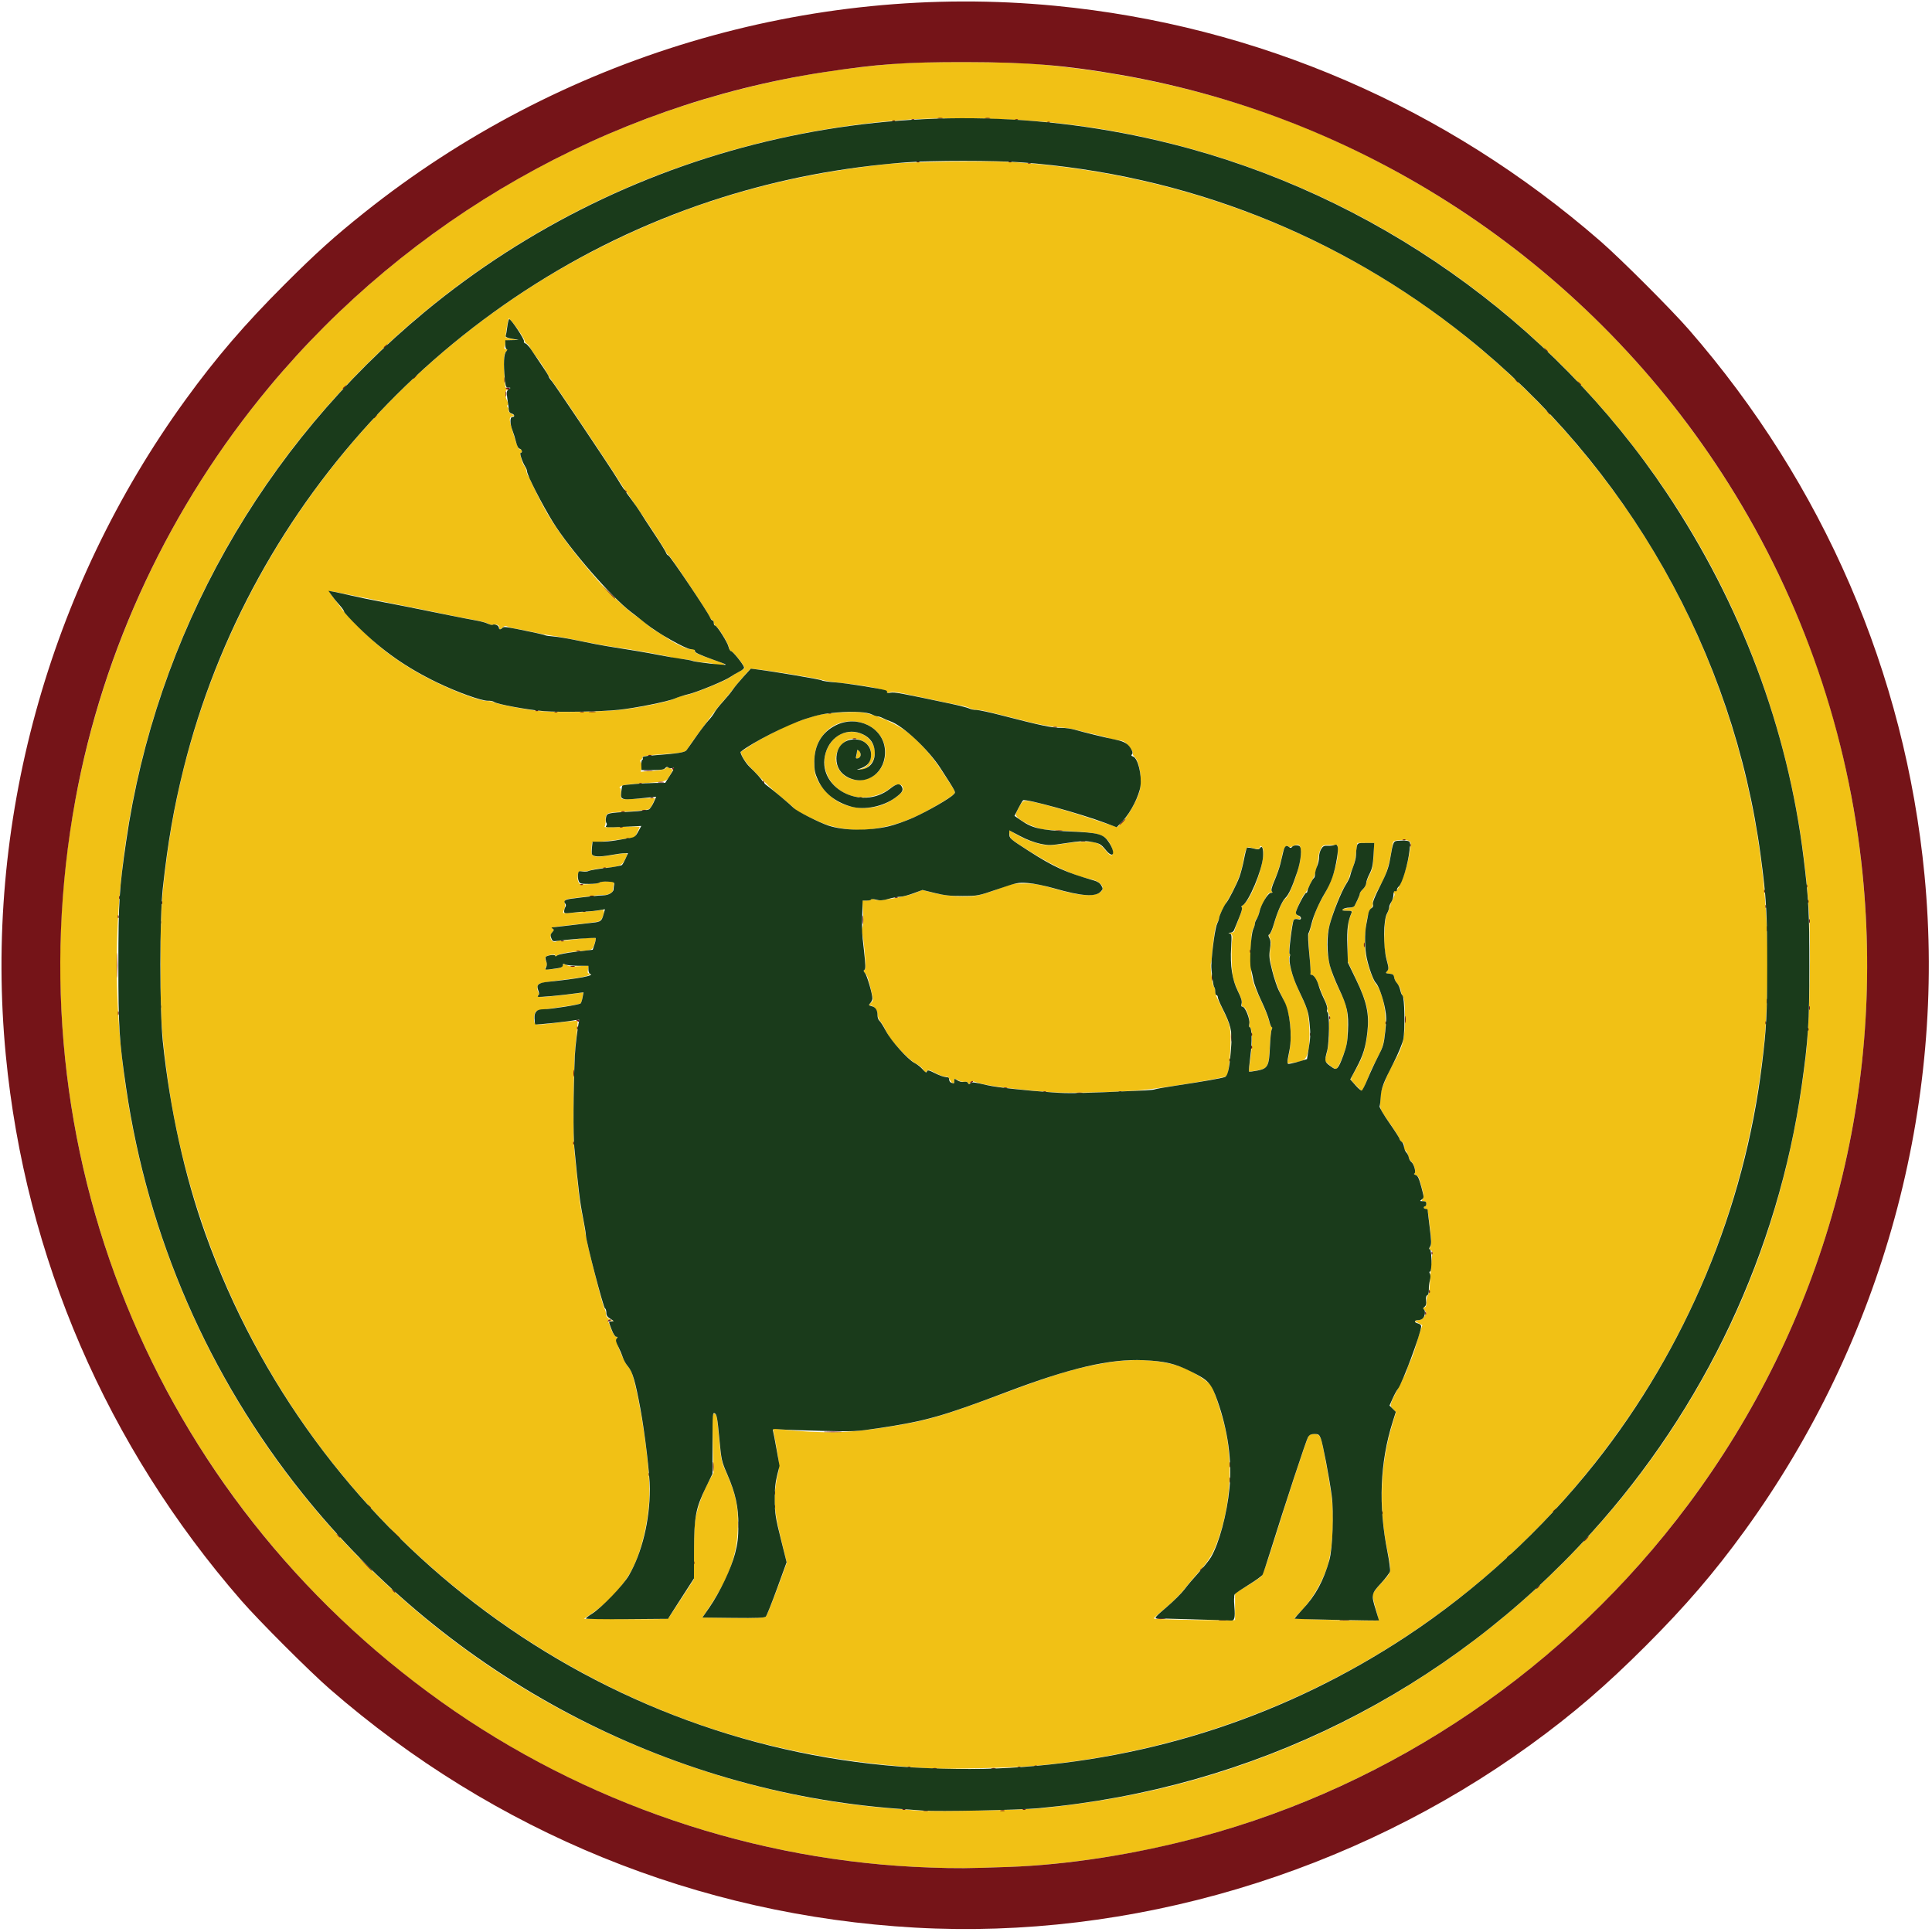
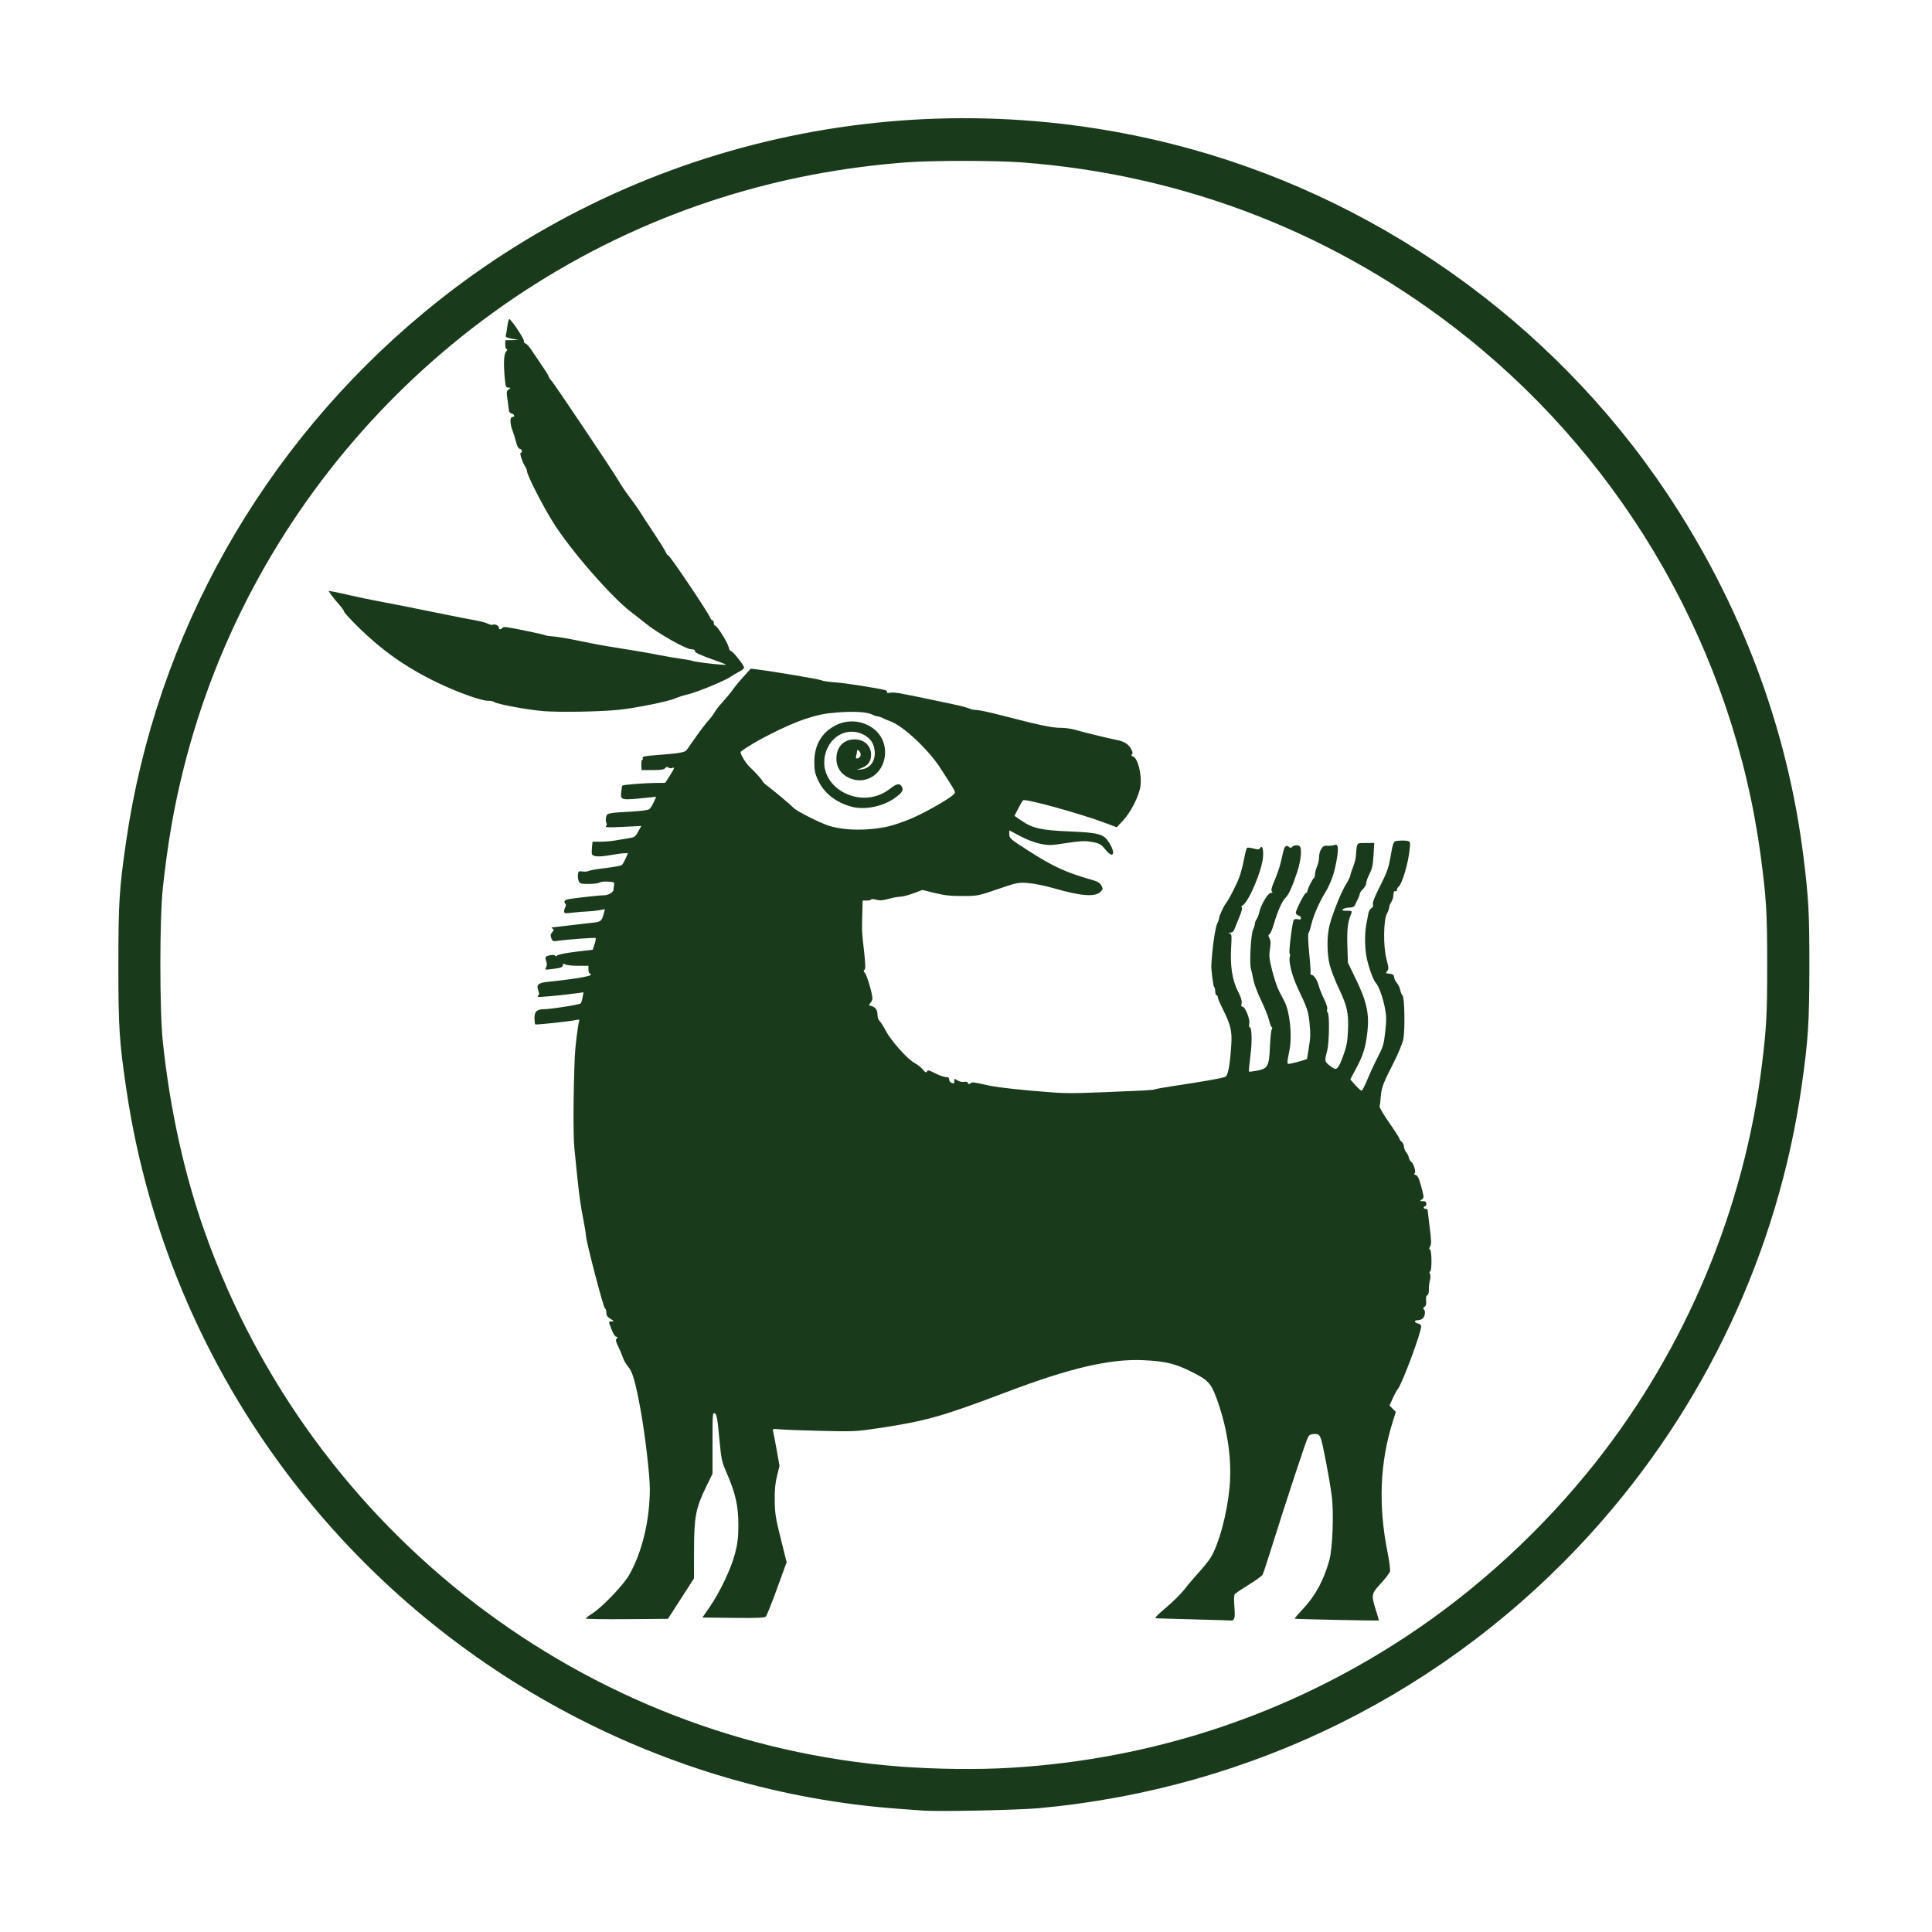
<svg xmlns="http://www.w3.org/2000/svg" xmlns:ns1="http://sodipodi.sourceforge.net/DTD/sodipodi-0.dtd" xmlns:ns2="http://www.inkscape.org/namespaces/inkscape" version="1.1" id="svg2" width="512" height="512" viewBox="0 0 512 512" ns1:docname="icon.svg" ns2:version="1.1.2 (0a00cf5339, 2022-02-04)">
  <defs id="defs6" />
  <ns1:namedview id="namedview4" pagecolor="#ffffff" bordercolor="#666666" borderopacity="1.0" ns2:pageshadow="2" ns2:pageopacity="0.0" ns2:pagecheckerboard="0" showgrid="false" lock-margins="true" fit-margin-top="0" fit-margin-left="0" fit-margin-right="0" fit-margin-bottom="0" ns2:zoom="0.51822399" ns2:cx="713.97698" ns2:cy="753.53517" ns2:window-width="1856" ns2:window-height="1016" ns2:window-x="0" ns2:window-y="0" ns2:window-maximized="1" ns2:current-layer="g863" />
  <g ns2:groupmode="layer" ns2:label="Image" id="g8">
    <g id="g863" transform="scale(0.339)">
-       <path style="fill:#f1c115" d="M 727,1459.933 C 613.762,1456.087 500.622,1423.729 402,1366.983 252.068,1280.715 137.902,1141.484 83.554,978.623 5.924,745.996 53.856,490.633 210.463,302.5 298.895,196.266 417.608,117.564 549,78.063 598.293,63.244 645.427,54.425 700,49.811 c 23.141,-1.957 89.523,-1.654 113,0.515 98.961,9.143 188.351,35.433 271.42,79.824 154.34,82.478 271.856,217.178 332.264,380.851 37.048,100.38 50.719,213.656 38.742,321 -11.354,101.754 -43.561,197.492 -95.708,284.5 -100.77,168.136 -266.386,287.109 -456.717,328.09 -38.585,8.308 -79.683,13.646 -114.5,14.873 -33.097,1.166 -39.565,1.215 -61.5,0.47 z m 87,-46.328 c 69.645,-7.015 129.471,-21.692 191,-46.858 130.08,-53.205 243.01,-150.227 315.72,-271.247 50.705,-84.394 80.447,-173.681 91.438,-274.5 2.585,-23.71 3.653,-84.513 1.925,-109.568 -3.239,-46.964 -10.648,-90.811 -22.695,-134.304 C 1319.728,318.41 1096.851,127.473 830.5,96.62 793.873,92.377 739.347,91.166 705,93.831 523.553,107.914 359.833,192.292 244.097,331.373 130.984,467.303 77.071,643.112 94.527,819.118 114.055,1016.015 219.657,1192.765 384,1303.619 c 93.374,62.983 205.969,102.359 315.5,110.334 8.25,0.601 16.575,1.262 18.5,1.471 9.283,1.004 81.571,-0.365 96,-1.818 z m -87,-31.199 c -97.207,-5.418 -181.129,-27.695 -261.79,-69.493 C 385.583,1271.651 315.304,1213.667 259.878,1143.5 188.728,1053.427 143.395,945.038 129.595,832 c -3.615,-29.614 -4.073,-38.24 -4.084,-77 -0.012,-41.45 0.659,-52.8 5.084,-86 C 157.653,465.974 285.402,286.49 469,193.551 c 69.996,-35.433 141.046,-56.214 222.5,-65.079 20.269,-2.206 80.475,-3.114 103.033,-1.554 185.125,12.803 350.546,102.496 462.149,250.583 83.827,111.231 128.116,249.257 124.979,389.5 -0.326,14.575 -1.068,31.9 -1.649,38.5 -11.422,129.755 -59.247,248.031 -140.276,346.921 -107.652,131.382 -262.313,213.084 -431.736,228.07 -16.736,1.48 -67.336,2.677 -81,1.915 z m 238.5,-126.385 v -10.478 l 9.475,-5.775 c 5.211,-3.176 10.235,-6.561 11.165,-7.522 0.929,-0.961 4.631,-11.197 8.226,-22.747 12.065,-38.761 27.526,-85.665 28.708,-87.089 1.22,-1.469 4.631,-1.845 7.333,-0.808 0.864,0.332 2.013,2.244 2.553,4.25 1.604,5.958 6.861,34.983 7.992,44.121 2.329,18.828 0.697,43.037 -3.779,56.031 -4.289,12.451 -12.941,26.591 -21.078,34.448 -2.252,2.174 -4.094,4.256 -4.094,4.627 0,0.751 64.831,2.423 65.562,1.691 0.254,-0.254 -0.668,-4.364 -2.05,-9.132 -1.382,-4.768 -2.512,-9.623 -2.512,-10.788 0,-1.255 2.855,-5.124 7,-9.488 8.205,-8.638 8.127,-8.187 4.488,-25.863 -6.774,-32.904 -5.474,-66.68 3.744,-97.263 l 3.093,-10.263 -2.163,-2.302 c -3.211,-3.418 -3.645,-2.003 6.757,-22.028 2.244,-4.32 4.08,-8.399 4.08,-9.063 0,-0.664 1.119,-3.527 2.486,-6.361 1.367,-2.834 3.368,-8.431 4.447,-12.437 1.079,-4.006 2.639,-9.195 3.469,-11.532 l 1.508,-4.248 -3.205,-1.719 -3.205,-1.719 3.32,-0.534 c 2.188,-0.352 3.876,-1.454 4.951,-3.233 1.527,-2.527 1.512,-2.83 -0.225,-4.75 -1.654,-1.827 -1.676,-2.051 -0.201,-2.051 1.201,0 1.689,-0.96 1.78,-3.5 0.16,-4.465 0.21,-4.702 1.39,-6.5 0.542,-0.825 1.027,-3.075 1.079,-5 0.154,-5.703 1.428,-22.241 1.985,-25.763 0.367,-2.321 0.086,-3.428 -0.972,-3.834 -1.192,-0.457 -1.269,-1.052 -0.386,-2.989 0.808,-1.774 0.782,-5.145 -0.101,-12.666 C 1116.281,946.075 1116.046,945 1114.455,945 c -0.8,0 -1.455,-0.45 -1.455,-1 0,-0.55 0.45,-1 1,-1 0.55,0 1,-0.9 1,-2 0,-1.336 -0.667,-2 -2.009,-2 -1.727,0 -1.841,-0.268 -0.815,-1.911 0.9,-1.441 0.92,-2.854 0.079,-5.75 -0.613,-2.111 -1.6,-5.7 -2.193,-7.974 -0.752,-2.886 -1.756,-4.341 -3.321,-4.817 -1.233,-0.375 -1.732,-0.897 -1.108,-1.159 1.621,-0.682 -0.076,-7.505 -2.335,-9.388 -0.99,-0.825 -1.957,-2.4 -2.15,-3.5 -0.47,-2.685 -2.029,-5.5 -3.046,-5.5 -0.454,0 -0.617,-1.092 -0.362,-2.427 0.327,-1.713 -0.155,-2.814 -1.639,-3.741 -1.157,-0.722 -2.103,-1.917 -2.103,-2.656 0,-0.739 -3.46,-6.281 -7.688,-12.317 -7.495,-10.698 -7.679,-11.105 -7.342,-16.167 0.53,-7.964 0.69,-9.004 1.797,-11.692 0.566,-1.375 1.98,-4.893 3.143,-7.817 1.163,-2.924 4.119,-8.793 6.569,-13.042 6.342,-10.995 7.861,-17.726 7.77,-34.434 -0.059,-10.818 -0.417,-14.315 -1.662,-16.215 -0.873,-1.332 -1.587,-3.304 -1.587,-4.381 0,-1.077 -1.081,-3.243 -2.401,-4.812 -1.321,-1.57 -2.558,-3.967 -2.75,-5.327 -0.28,-1.986 -1.007,-2.536 -3.69,-2.793 -3.117,-0.299 -3.235,-0.438 -1.754,-2.075 1.454,-1.606 1.411,-2.455 -0.51,-10.049 -1.718,-6.793 -2.012,-10.311 -1.624,-19.425 0.472,-11.09 0.694,-12.304 3.336,-18.281 0.766,-1.733 1.393,-3.632 1.393,-4.22 0,-0.588 0.883,-2.641 1.963,-4.563 1.147,-2.043 1.563,-3.742 1,-4.089 -1.458,-0.901 -1.152,-2.487 0.367,-1.904 3.071,1.179 10.342,-18.845 12.103,-33.334 0.593,-4.875 0.468,-5.326 -1.697,-6.15 -1.285,-0.489 -4.442,-0.651 -7.014,-0.361 -4.474,0.504 -4.703,0.685 -5.256,4.15 -2.619,16.401 -4.562,22.667 -10.008,32.287 -3.828,6.761 -5.487,10.726 -5.271,12.601 0.183,1.585 -0.365,3.366 -1.303,4.235 -3.83,3.551 -6.253,25.507 -4.138,37.5 1.183,6.71 5.608,19.096 7.667,21.458 5.427,6.229 8.781,22.494 7.448,36.124 -1.099,11.238 -1.939,14.06 -6.957,23.363 -2.106,3.905 -4.478,8.89 -5.271,11.077 -0.793,2.188 -2.428,6.166 -3.633,8.841 l -2.192,4.863 -4.403,-4.321 c -2.422,-2.377 -4.403,-4.764 -4.403,-5.305 0,-0.541 1.763,-3.951 3.917,-7.577 5.27,-8.87 7.691,-16.52 9.109,-28.78 1.708,-14.765 -0.113,-23.335 -8.868,-41.743 l -6.658,-14 0.065,-15 c 0.05,-11.547 0.453,-16.007 1.75,-19.376 0.927,-2.407 1.685,-4.544 1.685,-4.75 0,-0.206 -1.89,-0.374 -4.2,-0.374 -5.215,0 -3.946,-1.733 1.599,-2.183 2.229,-0.181 4.202,-0.959 4.608,-1.817 0.39,-0.825 1.448,-2.919 2.351,-4.654 0.903,-1.735 1.642,-3.794 1.642,-4.576 0,-0.782 1.125,-2.478 2.5,-3.77 1.375,-1.292 2.5,-3.178 2.5,-4.193 0,-1.014 1.196,-4.131 2.657,-6.925 2.199,-4.206 2.739,-6.788 3.134,-14.982 L 1074.267,659 h -6.588 -6.588 l -0.491,3.25 c -0.27,1.788 -0.745,5.478 -1.054,8.202 -0.309,2.724 -1.458,6.803 -2.554,9.066 -1.095,2.263 -1.992,4.7 -1.992,5.417 0,0.717 -1.516,3.837 -3.369,6.934 -4.557,7.615 -11.112,24.892 -13.074,34.457 -2.926,14.264 -0.588,28.662 7.333,45.157 7.256,15.111 7.582,16.452 7.548,31.017 -0.026,10.896 -0.397,14.034 -2.291,19.388 -2.967,8.386 -5.395,13.387 -6.706,13.81 -0.583,0.188 -2.796,-1.158 -4.918,-2.993 l -3.858,-3.335 1.743,-6.935 c 1.111,-4.421 1.667,-10.017 1.534,-15.435 -0.115,-4.675 0.109,-9.247 0.498,-10.16 0.388,-0.913 0.06,-2.938 -0.729,-4.5 -0.789,-1.562 -1.226,-3.427 -0.971,-4.143 0.255,-0.717 -0.864,-4.092 -2.486,-7.5 -1.623,-3.408 -3.537,-7.997 -4.254,-10.197 -1.579,-4.845 -4.035,-8.426 -5.807,-8.469 -0.72,-0.017 -1.078,-0.405 -0.796,-0.861 0.282,-0.456 -0.068,-7.319 -0.777,-15.25 -0.709,-7.931 -0.93,-15.096 -0.49,-15.921 0.44,-0.825 1.715,-4.986 2.832,-9.247 2.017,-7.688 4.357,-13.104 9.401,-21.753 6.281,-10.771 11.026,-26.281 10.447,-34.149 l -0.309,-4.197 -5.657,-0.077 c -5.349,-0.073 -5.75,0.094 -7.348,3.063 -0.93,1.727 -1.795,4.877 -1.922,7 -0.261,4.37 -2.361,13.105 -3.693,15.36 -0.487,0.825 -2.011,3.837 -3.386,6.693 -1.375,2.856 -2.934,5.461 -3.464,5.789 -1.309,0.809 -7.029,12.914 -7.029,14.876 0,0.865 0.913,2.06 2.028,2.657 2.398,1.283 1.768,3.006 -0.849,2.322 -1,-0.262 -2.284,0.118 -2.853,0.844 -1.564,1.995 -4.344,25.084 -3.189,26.48 0.568,0.687 0.589,1.39 0.051,1.723 -1.971,1.218 1.687,15.502 6.611,25.811 2.707,5.668 5.649,12.33 6.538,14.805 2.341,6.517 3.15,24.94 1.45,33 -1.557,7.382 -3.091,8.657 -11.632,9.668 l -4.887,0.579 1.33,-6.873 c 3.151,-16.285 1.009,-33.633 -5.663,-45.873 -2.246,-4.121 -5.018,-11.616 -6.74,-18.221 -2.71,-10.4 -3.018,-14.239 -1.729,-21.534 0.268,-1.515 -0.039,-3.91 -0.682,-5.322 -0.901,-1.977 -0.892,-2.737 0.037,-3.312 0.663,-0.41 2.073,-3.865 3.132,-7.678 2.466,-8.876 6.8,-18.688 8.742,-19.79 3.81,-2.162 12.306,-26.479 12.306,-35.224 0,-7.065 -1.33,-8.399 -6.036,-6.051 -2.086,1.04 -3.092,1.108 -3.949,0.264 -1.547,-1.524 -3.786,1.535 -4.605,6.291 -1.11,6.448 -3.609,14.465 -6.537,20.971 -2.293,5.094 -2.634,6.688 -1.679,7.839 0.982,1.183 0.85,1.383 -0.73,1.106 -1.516,-0.266 -2.736,1.241 -5.696,7.03 -2.072,4.053 -3.767,8.385 -3.767,9.628 0,1.242 -0.675,2.819 -1.5,3.503 -0.825,0.685 -1.5,2.331 -1.5,3.658 0,1.327 -0.659,3.419 -1.465,4.649 -1.087,1.659 -1.52,5.972 -1.679,16.715 -0.297,20.154 0.304,23.197 7.601,38.479 2.889,6.05 5.813,13.363 6.498,16.25 0.685,2.888 1.705,5.25 2.267,5.25 0.678,0 0.69,0.421 0.036,1.25 -0.543,0.688 -1.25,6.74 -1.571,13.449 -0.768,16.05 -1.537,17.548 -9.806,19.086 -3.445,0.641 -6.402,1.027 -6.571,0.858 -0.169,-0.169 0.407,-4.995 1.28,-10.725 1.629,-10.695 1.41,-23.085 -0.419,-23.695 -0.575,-0.192 -0.79,-1.791 -0.489,-3.644 C 977.308,795.712 973.88,787 971.729,787 c -0.946,0 -1.253,-0.885 -0.972,-2.803 0.264,-1.798 -0.685,-4.961 -2.645,-8.817 -1.681,-3.308 -3.587,-8.459 -4.236,-11.447 -1.169,-5.382 -1.53,-24.888 -0.558,-30.182 0.348,-1.899 -0.01,-3.05 -1.157,-3.72 -1.428,-0.833 -1.345,-0.974 0.588,-1 1.238,-0.017 2.258,-0.593 2.268,-1.28 0.01,-0.688 1.546,-4.96 3.414,-9.494 2.032,-4.933 2.999,-8.489 2.408,-8.854 -0.55,-0.34 -0.082,-1.245 1.057,-2.043 8.081,-5.66 19.516,-41.28 14.57,-45.385 -1.193,-0.99 -1.468,-0.9 -1.468,0.483 0,1.683 -1.97,1.663 -8.189,-0.08 -2.218,-0.622 -3.307,1.637 -4.69,9.728 C 970.397,682.192 967.166,690.694 960.95,701.5 955.314,711.297 953,715.955 953,717.502 c 0,0.863 -0.632,2.565 -1.405,3.783 -0.773,1.218 -1.703,4.494 -2.068,7.279 -0.365,2.785 -0.909,6.835 -1.21,9 -0.301,2.165 -0.668,6.257 -0.816,9.094 -0.148,2.837 -0.495,5.537 -0.772,6 -0.883,1.479 0.939,17.411 2.127,18.599 0.629,0.629 1.143,2.184 1.143,3.457 0,1.272 0.371,3.095 0.825,4.05 0.454,0.955 2.462,5.111 4.462,9.236 6.321,13.033 6.713,14.518 6.713,25.463 0,10.321 -1.663,26.467 -2.854,27.712 -1.402,1.464 -48.76,9.296 -66.146,10.939 -16.876,1.594 -58.175,2.633 -70,1.76 -29.026,-2.143 -51.058,-4.96 -58.968,-7.54 -4.007,-1.307 -4.588,-1.293 -5.632,0.134 -0.991,1.356 -1.246,1.376 -1.721,0.14 -0.331,-0.862 -1.347,-1.245 -2.501,-0.943 -1.069,0.28 -3.347,-0.217 -5.061,-1.103 C 746.123,843.012 746,843.029 746,844.974 c 0,2.926 -1.71,2.488 -3.454,-0.886 -1.029,-1.99 -2.069,-2.764 -3.285,-2.446 -0.978,0.256 -4.445,-0.958 -7.704,-2.697 -5.28,-2.818 -6.051,-2.989 -7.085,-1.577 -1.019,1.393 -1.326,1.274 -2.533,-0.982 -0.756,-1.412 -3.189,-3.491 -5.407,-4.62 -6.82,-3.471 -21.073,-19.03 -24.126,-26.335 -0.9,-2.153 -2.709,-5.19 -4.021,-6.75 C 687.062,797.109 686,794.545 686,792.923 686,789.706 682.955,786 680.311,786 c -1.442,0 -1.381,-0.286 0.42,-1.964 2.034,-1.895 2.057,-2.185 0.654,-8.25 -2.486,-10.744 -3.233,-12.96 -5.047,-14.965 -1.357,-1.5 -1.471,-2.121 -0.496,-2.723 1.011,-0.625 1.025,-3.45 0.07,-14.189 -0.656,-7.375 -1.579,-13.905 -2.051,-14.511 -0.49,-0.629 -0.37,-2.506 0.28,-4.371 0.715,-2.05 0.925,-6.58 0.565,-12.148 L 674.13,704 h 3.435 c 1.889,0 3.435,-0.466 3.435,-1.035 0,-0.684 0.714,-0.653 2.107,0.092 1.159,0.62 3.971,0.892 6.25,0.605 10.867,-1.37 21.629,-3.697 26.378,-5.704 l 5.234,-2.212 8.766,2.246 c 10.926,2.8 26.085,3.697 34.501,2.041 3.446,-0.678 10.99,-3.077 16.765,-5.332 9.771,-3.815 11.159,-4.094 20,-4.022 8.02,0.066 11.759,0.728 24,4.25 16.454,4.734 26.461,5.939 32.5,3.911 8.099,-2.72 4.675,-9.776 -5.715,-11.779 C 838.38,684.48 819.437,675.211 796,659.77 c -5.528,-3.642 -6.547,-4.769 -6.814,-7.538 l -0.314,-3.256 5.314,3.143 c 7.17,4.24 16.691,7.735 23.064,8.465 3.125,0.358 8.894,-0.042 14.251,-0.988 9.367,-1.655 19.027,-2.041 24.361,-0.974 3.067,0.613 5.488,2.531 9.874,7.819 4.323,5.212 5.841,-0.061 1.998,-6.941 -3.9,-6.985 -8.729,-8.585 -29.012,-9.612 -9.472,-0.48 -19.54,-1.128 -22.375,-1.44 -5.841,-0.644 -17.858,-6.059 -20.817,-9.38 -1.968,-2.209 -1.967,-2.216 0.873,-7.64 2.422,-4.626 3.261,-5.429 5.677,-5.429 4.773,0 29.047,6.634 50.701,13.856 l 20.56,6.857 4.102,-4.106 c 2.256,-2.258 6.257,-8.28 8.89,-13.382 3.894,-7.543 4.886,-10.532 5.314,-16 0.647,-8.277 -1.661,-18.98 -4.613,-21.387 -1.121,-0.914 -1.801,-2.282 -1.51,-3.039 0.291,-0.757 -1.067,-3.241 -3.016,-5.518 -3.159,-3.691 -4.168,-4.216 -9.276,-4.834 -3.152,-0.381 -6.182,-1.023 -6.732,-1.426 -0.55,-0.403 -5.5,-1.728 -11,-2.944 -5.5,-1.217 -12.025,-2.826 -14.5,-3.577 -2.475,-0.751 -8.775,-1.669 -14,-2.042 -5.769,-0.411 -15.588,-2.236 -25,-4.647 -31.726,-8.125 -34.572,-8.788 -37.8,-8.799 -1.815,-0.007 -4.515,-0.627 -6,-1.378 -1.485,-0.751 -4.5,-1.671 -6.7,-2.042 -4.109,-0.694 -19.499,-3.91 -39.124,-8.175 -12.552,-2.728 -15.117,-3.008 -17.667,-1.929 -1.237,0.523 -1.701,0.352 -1.5,-0.556 0.372,-1.681 -18.122,-5.405 -34.209,-6.889 -6.325,-0.583 -13.75,-1.725 -16.5,-2.536 -5.027,-1.483 -40.344,-7.266 -50.382,-8.249 l -5.382,-0.527 -4.894,5.385 c -2.692,2.962 -6.768,7.86 -9.057,10.885 -2.29,3.025 -5.704,7.147 -7.588,9.16 -1.884,2.013 -5.061,5.925 -7.06,8.693 -1.999,2.768 -7.01,9.521 -11.135,15.006 -4.125,5.485 -8.228,11.294 -9.118,12.908 -1.822,3.305 -3.546,3.748 -18.382,4.724 -14.509,0.955 -17.5,1.48 -17.5,3.07 0,0.791 -0.466,1.439 -1.035,1.439 -0.686,0 -0.658,0.705 0.085,2.093 0.616,1.151 0.832,3.243 0.479,4.648 l -0.641,2.555 9.306,-0.684 c 5.821,-0.428 9.682,-1.178 10.311,-2.004 0.765,-1.005 1.481,-1.056 3,-0.214 1.097,0.608 2.147,1.183 2.333,1.277 0.186,0.094 -0.836,2.175 -2.27,4.623 -2.935,5.008 -1.969,4.775 -26.323,6.335 -5.989,0.384 -10.981,1.208 -12,1.982 -0.96,0.729 -1.242,1.339 -0.628,1.357 0.692,0.02 0.987,1.57 0.775,4.073 -0.238,2.811 0.089,4.207 1.076,4.585 0.78,0.299 6.844,0.162 13.475,-0.305 C 506.574,623.854 512,623.731 512,624.048 c 0,0.317 -0.879,2.396 -1.954,4.621 -1.868,3.867 -2.21,4.076 -7.75,4.746 -3.188,0.385 -10.243,0.916 -15.678,1.179 -12.4,0.6 -13.309,1.055 -13.163,6.601 0.062,2.368 -0.352,4.674 -0.921,5.123 -0.569,0.449 5.378,0.52 13.216,0.157 7.838,-0.363 14.25,-0.375 14.25,-0.027 0,0.348 -0.87,2.339 -1.934,4.424 l -1.934,3.791 -9.316,1.308 c -5.124,0.719 -12.623,1.583 -16.665,1.919 l -7.349,0.611 -0.373,4.784 c -0.533,6.839 1.263,7.482 14.951,5.35 14.702,-2.29 13.999,-2.466 11.415,2.852 -2.535,5.218 -4.399,6.025 -16.103,6.975 -4.295,0.348 -9.02,1.114 -10.5,1.701 -1.48,0.587 -4.324,1.022 -6.319,0.965 -3.261,-0.093 -3.688,0.2 -4.226,2.89 -0.329,1.646 -0.119,4.046 0.467,5.332 1.013,2.222 1.446,2.315 8.726,1.86 4.213,-0.263 7.811,-0.868 7.994,-1.344 0.183,-0.476 2.827,-0.866 5.875,-0.866 H 480.25 l -0.625,3.125 c -0.344,1.719 -0.625,3.7 -0.625,4.402 0,1.283 -5.667,3.796 -6.876,3.049 -0.356,-0.22 -5.816,0.275 -12.135,1.099 -6.319,0.824 -12.648,1.61 -14.065,1.745 -3.864,0.37 -4.999,1.428 -4.342,4.047 0.324,1.29 0.064,3.326 -0.577,4.524 -0.641,1.198 -0.945,2.4 -0.675,2.67 0.609,0.609 26.336,-1.354 29.421,-2.245 1.818,-0.525 2.25,-0.253 2.25,1.419 0,3.397 -2.201,7.184 -4.421,7.609 -2.87,0.549 -17.814,2.395 -25.079,3.098 -9.317,0.902 -11.98,1.542 -10.423,2.504 1.087,0.672 1,1.21 -0.457,2.82 -3.072,3.395 -0.179,9.038 3.597,7.017 1.004,-0.537 2.156,-0.772 2.56,-0.522 0.405,0.25 5.458,-0.169 11.229,-0.932 5.772,-0.763 11.987,-1.396 13.811,-1.408 2.965,-0.019 3.25,0.217 2.683,2.228 -2.113,7.492 -2.066,7.456 -10.32,8.108 -11.229,0.888 -17.807,2.087 -19.599,3.575 -1.229,1.02 -1.581,1.034 -1.581,0.065 0,-0.872 -0.97,-1.053 -3.219,-0.604 -4.496,0.899 -5.36,2.041 -3.925,5.191 0.92,2.02 0.927,2.97 0.03,4.051 -1.842,2.219 -0.479,2.629 6.175,1.857 4.823,-0.56 6.291,-1.127 6.67,-2.575 0.443,-1.693 0.729,-1.731 3.237,-0.434 2.018,1.044 4.697,1.26 10.048,0.811 l 7.296,-0.612 -0.632,3.158 c -0.512,2.56 -0.305,3.166 1.093,3.198 1.207,0.028 0.901,0.487 -1.016,1.527 -1.537,0.834 -10.274,2.348 -19.881,3.447 -9.427,1.078 -17.756,2.47 -18.509,3.095 -1.627,1.35 -1.767,4.277 -0.333,6.957 0.73,1.365 0.713,1.934 -0.059,1.934 -0.602,0 -0.85,0.396 -0.551,0.879 0.299,0.483 2.688,0.693 5.309,0.467 8.154,-0.705 23.613,-2.426 26.97,-3.001 l 3.204,-0.549 -0.584,3.853 c -0.321,2.119 -0.941,4.245 -1.377,4.725 -0.436,0.48 -8.17,1.865 -17.186,3.078 -9.017,1.213 -16.868,2.498 -17.448,2.856 -1.392,0.86 -2.349,5.84 -1.641,8.545 0.698,2.667 1.761,2.693 19.543,0.463 7.543,-0.946 13.937,-1.496 14.21,-1.224 0.272,0.272 0.022,4.526 -0.556,9.452 -1.748,14.89 -2.13,22.721 -2.563,52.457 -0.232,15.958 0.046,33.121 0.631,39 3.353,33.66 4.336,42.092 5.539,47.5 0.734,3.3 1.862,9.375 2.507,13.5 1.615,10.33 2.305,13.394 8.671,38.5 3.068,12.1 6.068,22.9 6.666,24 1.106,2.034 1.258,2.61 1.528,5.798 0.084,0.989 1.615,2.474 3.402,3.3 2.903,1.341 2.961,1.442 0.543,0.943 l -2.707,-0.558 2.35,6.258 c 1.405,3.741 3.018,6.393 4.01,6.592 1.186,0.238 1.37,0.683 0.645,1.557 -1.365,1.645 5.665,18.701 9.25,22.444 2.091,2.182 3.29,5.521 5.643,15.718 6.562,28.434 11.544,68.957 10.642,86.566 -1.006,19.64 -6.089,40.938 -13.1,54.881 -6.41,12.748 -18.479,26.173 -31.526,35.069 l -6.5,4.431 32.45,0.264 c 25.136,0.205 32.719,-0.021 33.643,-1 0.656,-0.695 5.404,-7.789 10.55,-15.764 l 9.357,-14.5 0.045,-21.5 c 0.034,-16.401 0.439,-23.188 1.708,-28.615 2.153,-9.212 5.976,-19.303 10.175,-26.86 l 3.348,-6.024 -0.533,-23.351 c -0.511,-22.388 -0.456,-23.337 1.329,-22.993 1.66,0.32 2.045,2.361 3.556,18.851 1.533,16.736 1.998,19.158 4.892,25.493 8.188,17.921 10.49,28.958 9.724,46.634 -0.863,19.937 -7.09,37.187 -21.067,58.366 l -6.6,10 24.158,0.268 c 19.355,0.215 24.429,0 25.523,-1.097 0.751,-0.751 4.735,-10.52 8.854,-21.709 l 7.489,-20.343 -4.05,-16.56 c -5.2,-21.266 -6.307,-30.075 -5.083,-40.457 0.525,-4.457 1.423,-9.675 1.994,-11.597 1.515,-5.094 1.235,-10.019 -1.357,-23.882 l -2.314,-12.376 6.105,0.631 c 32.674,3.38 52.241,3.034 80.817,-1.426 33.423,-5.217 44.1,-8.26 92.787,-26.448 40.763,-15.228 55.735,-19.736 79.542,-23.951 25.17,-4.456 49.705,-2.358 65.958,5.64 6.33,3.115 16.067,9.884 17.486,12.155 2.205,3.531 8.701,23.708 10.899,33.854 5.843,26.97 4.092,57.753 -4.778,83.973 -4.192,12.393 -7.402,18.02 -15.389,26.982 -3.97,4.454 -9.531,11.078 -12.359,14.72 -2.828,3.642 -9.236,9.996 -14.241,14.121 -5.005,4.125 -9.104,7.83 -9.109,8.232 -0.008,0.627 34.453,1.424 56.491,1.305 l 7,-0.038 v -10.478 z M 657.254,647.413 c -4.535,-0.761 -11.06,-2.568 -14.5,-4.014 C 633.168,639.366 621,633.075 621,632.15 c 0,-0.455 -3.712,-3.774 -8.25,-7.376 -7.408,-5.88 -14.076,-12.248 -26.25,-25.068 -4.839,-5.096 -8.536,-11.8 -6.839,-12.402 0.638,-0.227 3.693,-2.186 6.789,-4.354 3.095,-2.168 10.223,-6.236 15.839,-9.04 5.616,-2.804 10.661,-5.457 11.211,-5.897 1.336,-1.067 20.953,-7.856 26,-8.997 7.53,-1.703 28.843,-3.006 34.5,-2.109 9.871,1.566 23.801,7.451 33.479,14.146 8.799,6.086 20.424,18.725 28.006,30.447 3.202,4.95 7.123,10.954 8.713,13.343 2.246,3.373 2.637,4.651 1.749,5.72 -2,2.41 -20.122,13.153 -29.306,17.374 -10.692,4.914 -19.196,7.531 -31.022,9.548 -10.58,1.804 -17.282,1.787 -28.365,-0.073 z m 32.998,-18.389 C 697.015,626.473 706,619.714 706,617.177 c 0,-4.801 -4.618,-5.377 -9.809,-1.222 -8.827,7.064 -21.802,9.33 -32.116,5.608 -19.128,-6.903 -25.691,-28.541 -13.031,-42.96 8.468,-9.644 24.816,-8.313 30.902,2.517 2.489,4.428 2.615,8.896 0.383,13.598 -1.807,3.807 -6.621,7.328 -9.83,7.189 -1.247,-0.054 -0.761,-0.444 1.288,-1.035 6.476,-1.868 9.427,-11.951 5.225,-17.853 -2.623,-3.683 -9.143,-6.272 -13.662,-5.424 -7.84,1.471 -13.802,11.618 -11.446,19.481 2.566,8.564 9.853,13.4 19.177,12.725 18.465,-1.336 25.782,-25.228 11.791,-38.499 -11.097,-10.527 -30.044,-9.842 -39.953,1.443 C 639.004,579.482 636.5,586.398 636.5,596 c 0,7.281 0.401,9.316 2.794,14.19 3.076,6.264 11.193,14.373 17.364,17.346 10.32,4.972 22.879,5.529 33.594,1.488 z m -20.898,-37.504 C 669.709,590.594 670,588.918 670,587.796 c 0,-1.729 0.237,-1.844 1.548,-0.756 2.044,1.697 1.451,5.344 -0.944,5.801 -1.429,0.273 -1.737,-0.053 -1.25,-1.322 z M 488.398,554.527 c 16.1,-2.157 35.435,-6.335 39.127,-8.456 1.663,-0.955 5.038,-2.018 7.5,-2.361 6.165,-0.86 33.126,-11.73 36.476,-14.707 1.1,-0.977 3.913,-2.737 6.25,-3.91 2.337,-1.173 4.25,-2.525 4.25,-3.003 C 582,520.294 572.942,509 571.502,509 570.623,509 570,508.091 570,506.81 570,504.133 562.347,491.234 559.824,489.658 558.821,489.031 558,487.713 558,486.728 c 0,-0.985 -0.675,-2.05 -1.5,-2.366 -0.825,-0.317 -1.503,-1.09 -1.507,-1.719 -0.01,-1.659 -30.786,-47.948 -32.527,-48.922 C 521.66,433.27 521,432.521 521,432.057 c 0,-0.939 -17.668,-27.984 -26.687,-40.849 -6.692,-9.545 -7.902,-11.343 -11.279,-16.756 -6.842,-10.964 -46.784,-70.529 -49.822,-74.299 -1.926,-2.39 -4.552,-6.44 -5.835,-9 -1.283,-2.56 -4.817,-7.906 -7.854,-11.88 C 416.485,275.3 414,271.591 414,271.032 c 0,-0.559 -0.9,-1.578 -2,-2.264 -1.1,-0.687 -2,-1.817 -2,-2.512 0,-2.134 -11.928,-18.629 -12.392,-17.137 -0.957,3.073 -2.718,14.105 -2.315,14.507 0.237,0.237 2.406,0.819 4.819,1.293 l 4.388,0.862 -4.75,0.11 c -3.978,0.092 -4.75,0.421 -4.75,2.028 0,1.055 -0.273,2.63 -0.607,3.5 -0.412,1.074 -0.041,1.582 1.155,1.582 1.681,0 1.681,0.089 0.005,1.941 -1.53,1.69 -1.711,3.635 -1.405,15.037 0.276,10.274 0.675,13.3 1.852,14.043 0.996,0.629 1.08,0.953 0.25,0.963 -1.687,0.021 -1.576,4.867 0.188,8.248 0.886,1.698 1.055,2.962 0.445,3.339 -0.622,0.384 -0.565,1.106 0.154,1.973 0.624,0.752 0.858,1.816 0.519,2.363 -0.339,0.548 0.635,1.681 2.164,2.518 2.716,1.487 2.729,1.536 0.576,2.152 -2.615,0.748 -2.448,2.512 1.415,14.922 2.938,9.44 3.733,11.085 5.196,10.75 0.601,-0.138 1.093,0.425 1.093,1.25 0,0.825 -0.428,1.5 -0.952,1.5 -1.159,0 1.269,8.472 3.04,10.606 0.69,0.832 1.378,2.66 1.527,4.062 0.15,1.402 1.042,3.401 1.983,4.441 0.941,1.04 1.413,1.891 1.049,1.891 -0.667,0 9.596,20.48 13.53,27 9.337,15.475 21.101,31.035 38.99,51.574 8.73,10.024 25.043,25.112 31.273,28.926 1.797,1.1 5.106,3.662 7.354,5.693 2.248,2.031 5.576,4.461 7.397,5.398 1.82,0.938 4.66,2.697 6.31,3.91 7.012,5.155 18.584,10.694 21.048,10.076 1.939,-0.487 2.452,-0.229 2.452,1.229 0,1.464 2.626,2.755 12.75,6.269 11.482,3.985 12.368,4.456 8.908,4.741 -2.113,0.174 -5.218,-0.164 -6.899,-0.75 -1.682,-0.586 -4.678,-1.082 -6.658,-1.101 -1.98,-0.02 -6.301,-0.688 -9.601,-1.484 -3.3,-0.797 -8.047,-1.456 -10.55,-1.464 -2.502,-0.009 -4.978,-0.429 -5.5,-0.935 -0.922,-0.892 -28.729,-5.936 -46.95,-8.516 -4.95,-0.701 -15.75,-2.674 -24,-4.385 -8.25,-1.711 -18.15,-3.538 -22,-4.06 -3.85,-0.522 -10.825,-1.831 -15.5,-2.909 -4.675,-1.078 -10.75,-2.286 -13.5,-2.684 -2.75,-0.398 -5.825,-1.165 -6.833,-1.705 -1.336,-0.715 -2.306,-0.553 -3.579,0.599 -2.199,1.99 -3.476,2.032 -2.73,0.09 0.622,-1.62 -3.427,-3.204 -5.273,-2.063 -0.566,0.35 -2.054,-0.029 -3.307,-0.842 -1.253,-0.813 -6.553,-2.209 -11.778,-3.103 -5.225,-0.894 -14.45,-2.697 -20.5,-4.007 -6.05,-1.311 -25.85,-5.349 -44,-8.974 -18.15,-3.625 -36.101,-7.267 -39.892,-8.092 -3.79,-0.825 -7.325,-1.356 -7.855,-1.18 -0.53,0.177 0.658,2.33 2.64,4.786 1.982,2.456 4.842,6.243 6.355,8.415 4.821,6.922 25.394,26.795 35.998,34.772 14.292,10.752 28.447,18.974 46.753,27.158 13.565,6.064 26.926,10.62 31.145,10.62 1.917,0 4.265,0.417 5.217,0.927 3.223,1.725 26.81,6.191 37.254,7.055 14.856,1.228 51.325,0.415 65.28,-1.454 z" id="path869" />
-       <path style="display:inline;fill:#751418" d="m 715.5,1506.916 c -169.753,-9.556 -328.863,-74.41 -457.742,-186.579 -15.788,-13.741 -55.354,-53.307 -69.095,-69.095 C 83.524,1130.439 19.792,982.899 4.543,825 -12.878,644.608 37.535,460.706 145.035,312.5 c 23.966,-33.041 46.063,-58.766 77.381,-90.084 24.632,-24.632 38.771,-37.375 62.342,-56.187 C 437.523,44.31 632.509,-14.047 825,4.543 982.899,19.792 1130.439,83.524 1251.242,188.664 c 15.788,13.741 55.354,53.307 69.095,69.095 105.14,120.802 168.872,268.342 184.121,426.242 17.421,180.392 -32.992,364.294 -140.492,512.5 -23.966,33.041 -46.063,58.766 -77.381,90.084 -31.318,31.318 -57.043,53.416 -90.084,77.381 -138.846,100.711 -312.828,152.417 -481,142.951 z m 73,-47.453 c 46.27,-1.63 99.331,-9.931 149.5,-23.388 151.504,-40.639 286.569,-132.535 381.51,-259.575 C 1425.603,1034.536 1473.95,859.302 1455.942,682 1444.971,573.993 1409.076,469.794 1351.217,378 1244.89,209.309 1071.487,92.68 876.303,58.578 833.196,51.046 803.947,48.63 755,48.558 707.34,48.488 685.729,50.041 643,56.608 475.728,82.313 320.11,170.78 210.463,302.5 133.009,395.546 80.606,507.07 58.998,624.85 9.013,897.301 119.372,1169.547 345,1330.392 c 111.34,79.371 245.626,124.909 382,129.542 21.935,0.745 28.403,0.696 61.5,-0.47 z m -66.231,-44.156 c 0.973,-0.254 2.323,-0.237 3,0.037 0.677,0.274 -0.119,0.481 -1.769,0.461 -1.65,-0.02 -2.204,-0.244 -1.231,-0.498 z m 60,0 c 0.973,-0.254 2.323,-0.237 3,0.037 0.677,0.274 -0.119,0.481 -1.769,0.461 -1.65,-0.02 -2.204,-0.244 -1.231,-0.498 z m -76.457,-0.99 c 0.722,-0.289 1.584,-0.253 1.917,0.079 0.332,0.332 -0.258,0.569 -1.312,0.525 -1.165,-0.048 -1.402,-0.285 -0.604,-0.604 z m 94,0 c 0.722,-0.289 1.584,-0.253 1.917,0.079 0.332,0.332 -0.258,0.569 -1.312,0.525 -1.165,-0.048 -1.402,-0.285 -0.604,-0.604 z m -70.543,-32.01 c 0.973,-0.254 2.323,-0.237 3,0.037 0.677,0.274 -0.119,0.481 -1.769,0.461 -1.65,-0.02 -2.204,-0.244 -1.231,-0.498 z m 46,0 c 0.973,-0.254 2.323,-0.237 3,0.037 0.677,0.274 -0.119,0.481 -1.769,0.461 -1.65,-0.02 -2.204,-0.244 -1.231,-0.498 z m -65.457,-0.99 c 0.722,-0.289 1.584,-0.253 1.917,0.079 0.332,0.332 -0.258,0.569 -1.312,0.525 -1.165,-0.048 -1.402,-0.285 -0.604,-0.604 z m 86,0 c 0.722,-0.289 1.584,-0.253 1.917,0.079 0.332,0.332 -0.258,0.569 -1.312,0.525 -1.165,-0.048 -1.402,-0.285 -0.604,-0.604 z m 13,-1 c 0.722,-0.289 1.584,-0.253 1.917,0.079 0.332,0.332 -0.258,0.569 -1.312,0.525 -1.165,-0.048 -1.402,-0.285 -0.604,-0.604 z m 144.451,-114.034 c 1.52,-0.23 3.77,-0.224 5,0.014 1.23,0.237 -0.014,0.425 -2.764,0.418 -2.75,-0.01 -3.756,-0.202 -2.236,-0.432 z m 94.486,-0.01 c 1.788,-0.222 4.713,-0.222 6.5,0 1.788,0.222 0.325,0.403 -3.25,0.403 -3.575,0 -5.037,-0.181 -3.25,-0.403 z m -142.982,-1.001 c 1.797,-0.223 4.497,-0.218 6,0.01 1.503,0.228 0.032,0.41 -3.268,0.405 -3.3,-0.01 -4.529,-0.192 -2.732,-0.415 z m 59.311,-16.859 c 0.048,-1.165 0.285,-1.402 0.604,-0.604 0.289,0.722 0.253,1.584 -0.079,1.917 -0.332,0.332 -0.569,-0.258 -0.525,-1.312 z M 306.872,1243.25 c -1.244,-1.586 -1.208,-1.621 0.378,-0.378 0.963,0.755 1.75,1.542 1.75,1.75 0,0.823 -0.821,0.293 -2.128,-1.372 z M 1201,1241.622 c 0,-0.208 0.787,-0.995 1.75,-1.75 1.586,-1.244 1.621,-1.208 0.378,0.378 -1.306,1.666 -2.128,2.196 -2.128,1.372 z M 285.462,1222.75 280.5,1217.5 l 5.25,4.962 c 2.888,2.729 5.25,5.092 5.25,5.25 0,0.746 -0.926,-0.084 -5.538,-4.962 z M 938,1227.622 c 0,-0.208 0.787,-0.995 1.75,-1.75 1.586,-1.244 1.621,-1.208 0.378,0.378 -1.306,1.666 -2.128,2.196 -2.128,1.372 z m -395.921,-6.206 c 0.048,-1.165 0.285,-1.402 0.604,-0.604 0.289,0.722 0.253,1.584 -0.079,1.917 -0.332,0.332 -0.569,-0.258 -0.525,-1.312 z M 1178,1217.622 c 0,-0.208 0.787,-0.995 1.75,-1.75 1.586,-1.244 1.621,-1.208 0.378,0.378 -1.306,1.666 -2.128,2.196 -2.128,1.372 z M 1239.5,1203 c 0.996,-1.1 2.035,-2 2.31,-2 0.275,0 -0.315,0.9 -1.31,2 -0.996,1.1 -2.035,2 -2.31,2 -0.275,0 0.315,-0.9 1.31,-2 z m -931.047,-4.25 -3.953,-4.25 4.25,3.953 c 2.337,2.174 4.25,4.087 4.25,4.25 0,0.757 -0.871,-4e-4 -4.547,-3.953 z m -44.581,1.5 c -1.244,-1.586 -1.208,-1.621 0.378,-0.378 0.963,0.755 1.75,1.542 1.75,1.75 0,0.823 -0.821,0.293 -2.128,-1.372 z M 577.272,1192 c 0,-2.475 0.195,-3.487 0.433,-2.25 0.238,1.238 0.238,3.263 0,4.5 -0.238,1.238 -0.433,0.225 -0.433,-2.25 z m 502.807,-9.583 c 0.048,-1.165 0.285,-1.402 0.604,-0.604 0.289,0.722 0.253,1.584 -0.079,1.917 -0.332,0.332 -0.569,-0.258 -0.525,-1.312 z M 1214,1181.622 c 0,-0.208 0.787,-0.995 1.75,-1.75 1.586,-1.244 1.621,-1.208 0.378,0.378 -1.306,1.666 -2.128,2.196 -2.128,1.372 z M 287.872,1177.25 c -1.244,-1.586 -1.208,-1.621 0.378,-0.378 0.963,0.755 1.75,1.542 1.75,1.75 0,0.823 -0.821,0.293 -2.128,-1.372 z m 317.207,0.167 c 0.048,-1.165 0.285,-1.402 0.604,-0.604 0.289,0.722 0.253,1.584 -0.079,1.917 -0.332,0.332 -0.569,-0.258 -0.525,-1.312 z M 605.158,1167 c 0,-1.375 0.227,-1.938 0.504,-1.25 0.277,0.688 0.277,1.812 0,2.5 -0.277,0.688 -0.504,0.125 -0.504,-1.25 z M 961.232,1157 c 0,-1.925 0.206,-2.712 0.457,-1.75 0.252,0.963 0.252,2.538 0,3.5 -0.252,0.963 -0.457,0.175 -0.457,-1.75 z m -454.153,-4.583 c 0.048,-1.165 0.285,-1.402 0.604,-0.604 0.289,0.722 0.253,1.584 -0.079,1.917 -0.332,0.332 -0.569,-0.258 -0.525,-1.312 z m 50.231,-5.917 c 0.006,-3.3 0.192,-4.529 0.415,-2.732 0.223,1.797 0.218,4.497 -0.01,6 -0.228,1.503 -0.41,0.032 -0.405,-3.268 z M 961.232,1145 c 0,-1.925 0.206,-2.712 0.457,-1.75 0.252,0.963 0.252,2.538 0,3.5 -0.252,0.963 -0.457,0.175 -0.457,-1.75 z M 645.25,1119.261 c 3.163,-0.198 8.338,-0.198 11.5,0 3.163,0.199 0.575,0.361 -5.75,0.361 -6.325,0 -8.912,-0.162 -5.75,-0.361 z M 475,1032.607 c 0,-0.216 0.698,-0.661 1.552,-0.989 0.89,-0.342 1.291,-0.174 0.941,0.393 -0.587,0.95 -2.493,1.405 -2.493,0.596 z m 639.079,-6.19 c 0.048,-1.165 0.285,-1.402 0.604,-0.604 0.289,0.722 0.253,1.584 -0.079,1.917 -0.332,0.332 -0.569,-0.258 -0.525,-1.312 z m 3,-17 c 0.048,-1.165 0.285,-1.402 0.604,-0.604 0.289,0.722 0.253,1.584 -0.079,1.917 -0.332,0.332 -0.569,-0.258 -0.525,-1.312 z m 2,-30 c 0.048,-1.165 0.285,-1.402 0.604,-0.604 0.289,0.722 0.253,1.584 -0.079,1.917 -0.332,0.332 -0.569,-0.258 -0.525,-1.312 z m -671,-86 c 0.048,-1.165 0.285,-1.402 0.604,-0.604 0.289,0.722 0.253,1.584 -0.079,1.917 -0.332,0.332 -0.569,-0.258 -0.525,-1.312 z M 841.75,854.294 c 1.238,-0.238 3.263,-0.238 4.5,0 1.238,0.238 0.225,0.433 -2.25,0.433 -2.475,0 -3.487,-0.195 -2.25,-0.433 z m -25.938,-0.977 c 0.722,-0.289 1.584,-0.253 1.917,0.079 0.332,0.332 -0.258,0.569 -1.312,0.525 -1.165,-0.048 -1.402,-0.285 -0.604,-0.604 z m 59,0 c 0.722,-0.289 1.584,-0.253 1.917,0.079 0.332,0.332 -0.258,0.569 -1.312,0.525 -1.165,-0.048 -1.402,-0.285 -0.604,-0.604 z M 784.75,850.338 c 0.688,-0.277 1.812,-0.277 2.5,0 0.688,0.277 0.125,0.504 -1.25,0.504 -1.375,0 -1.938,-0.227 -1.25,-0.504 z m -26.017,-4.462 c 0.678,-0.683 1.485,-0.991 1.793,-0.683 0.308,0.308 -0.247,0.867 -1.233,1.243 -1.425,0.543 -1.54,0.428 -0.56,-0.56 z M 448.272,839 c 0,-2.475 0.195,-3.487 0.433,-2.25 0.238,1.238 0.238,3.263 0,4.5 -0.238,1.238 -0.433,0.225 -0.433,-2.25 z m 512.807,-10.583 c 0.048,-1.165 0.285,-1.402 0.604,-0.604 0.289,0.722 0.253,1.584 -0.079,1.917 -0.332,0.332 -0.569,-0.258 -0.525,-1.312 z m 17,-10 c 0.048,-1.165 0.285,-1.402 0.604,-0.604 0.289,0.722 0.253,1.584 -0.079,1.917 -0.332,0.332 -0.569,-0.258 -0.525,-1.312 z M 962.31,810.5 c 0.006,-3.3 0.192,-4.529 0.415,-2.732 0.223,1.797 0.218,4.497 -0.01,6 -0.228,1.503 -0.41,0.032 -0.405,-3.268 z m 15.769,-2.083 c 0.048,-1.165 0.285,-1.402 0.604,-0.604 0.289,0.722 0.253,1.584 -0.079,1.917 -0.332,0.332 -0.569,-0.258 -0.525,-1.312 z m 46,0 c 0.048,-1.165 0.285,-1.402 0.604,-0.604 0.289,0.722 0.253,1.584 -0.079,1.917 -0.332,0.332 -0.569,-0.258 -0.525,-1.312 z m 389,-4 c 0.048,-1.165 0.285,-1.402 0.604,-0.604 0.289,0.722 0.253,1.584 -0.079,1.917 -0.332,0.332 -0.569,-0.258 -0.525,-1.312 z m -962,-1 c 0.048,-1.165 0.285,-1.402 0.604,-0.604 0.289,0.722 0.253,1.584 -0.079,1.917 -0.332,0.332 -0.569,-0.258 -0.525,-1.312 z m 632,-4 c 0.048,-1.165 0.285,-1.402 0.604,-0.604 0.289,0.722 0.253,1.584 -0.079,1.917 -0.332,0.332 -0.569,-0.258 -0.525,-1.312 z M 1098.272,797 c 0,-2.475 0.195,-3.487 0.433,-2.25 0.238,1.238 0.238,3.263 0,4.5 -0.238,1.238 -0.433,0.225 -0.433,-2.25 z m 281.807,2.417 c 0.048,-1.165 0.285,-1.402 0.604,-0.604 0.289,0.722 0.253,1.584 -0.079,1.917 -0.332,0.332 -0.569,-0.258 -0.525,-1.312 z M 451,798 c -1.282,-0.828 -1.246,-0.972 0.25,-0.985 0.963,-0.008 1.75,0.435 1.75,0.985 0,1.22 -0.113,1.22 -2,0 z m 588.079,-2.583 c 0.048,-1.165 0.285,-1.402 0.604,-0.604 0.289,0.722 0.253,1.584 -0.079,1.917 -0.332,0.332 -0.569,-0.258 -0.525,-1.312 z M 92.158,792 c 0,-1.375 0.227,-1.938 0.504,-1.25 0.277,0.688 0.277,1.812 0,2.5 -0.277,0.688 -0.504,0.125 -0.504,-1.25 z M 1414.158,788 c 0,-1.375 0.227,-1.938 0.504,-1.25 0.277,0.688 0.277,1.812 0,2.5 -0.277,0.688 -0.504,0.125 -0.504,-1.25 z M 125.158,787 c 0,-1.375 0.227,-1.938 0.504,-1.25 0.277,0.688 0.277,1.812 0,2.5 -0.277,0.688 -0.504,0.125 -0.504,-1.25 z m 1256.037,-4.5 c 0.02,-1.65 0.244,-2.204 0.498,-1.231 0.254,0.973 0.237,2.323 -0.037,3 -0.274,0.677 -0.481,-0.119 -0.461,-1.769 z M 91.405,754.5 c 0.001,-8.8 0.154,-12.266 0.34,-7.703 0.186,4.564 0.185,11.764 -0.002,16 C 91.555,767.034 91.404,763.3 91.405,754.5 Z m 855.868,9.5 c 0,-2.475 0.195,-3.487 0.433,-2.25 0.238,1.238 0.238,3.263 0,4.5 -0.238,1.238 -0.433,0.225 -0.433,-2.25 z m -501.003,-8.693 c 0.973,-0.254 2.323,-0.237 3,0.037 0.677,0.274 -0.119,0.481 -1.769,0.461 -1.65,-0.02 -2.204,-0.244 -1.231,-0.498 z m 530.81,-11.89 c 0.048,-1.165 0.285,-1.402 0.604,-0.604 0.289,0.722 0.253,1.584 -0.079,1.917 -0.332,0.332 -0.569,-0.258 -0.525,-1.312 z M 450.75,743.338 c 0.688,-0.277 1.812,-0.277 2.5,0 0.688,0.277 0.125,0.504 -1.25,0.504 -1.375,0 -1.938,-0.227 -1.25,-0.504 z M 1066.195,738.5 c 0.02,-1.65 0.244,-2.204 0.498,-1.231 0.254,0.973 0.237,2.323 -0.037,3 -0.274,0.677 -0.481,-0.119 -0.461,-1.769 z m -627.382,-3.183 c 0.722,-0.289 1.584,-0.253 1.917,0.079 0.332,0.332 -0.258,0.569 -1.312,0.525 -1.165,-0.048 -1.402,-0.285 -0.604,-0.604 z M 1381.232,726 c 0,-1.925 0.206,-2.712 0.457,-1.75 0.252,0.963 0.252,2.538 0,3.5 -0.252,0.963 -0.457,0.175 -0.457,-1.75 z m -706.932,-7 c 0,-3.025 0.187,-4.263 0.417,-2.75 0.229,1.512 0.229,3.987 0,5.5 -0.229,1.512 -0.417,0.275 -0.417,-2.75 z m -549.142,2 c 0,-1.375 0.227,-1.938 0.504,-1.25 0.277,0.688 0.277,1.812 0,2.5 -0.277,0.688 -0.504,0.125 -0.504,-1.25 z m 1289,-1 c 0,-1.375 0.227,-1.938 0.504,-1.25 0.277,0.688 0.277,1.812 0,2.5 -0.277,0.688 -0.504,0.125 -0.504,-1.25 z M 92.079,716.417 c 0.048,-1.165 0.285,-1.402 0.604,-0.604 0.289,0.722 0.253,1.584 -0.079,1.917 -0.332,0.332 -0.569,-0.258 -0.525,-1.312 z M 455.812,712.317 c 0.722,-0.289 1.584,-0.253 1.917,0.079 0.332,0.332 -0.258,0.569 -1.312,0.525 -1.165,-0.048 -1.402,-0.285 -0.604,-0.604 z m 924.266,-3.9 c 0.048,-1.165 0.285,-1.402 0.604,-0.604 0.289,0.722 0.253,1.584 -0.079,1.917 -0.332,0.332 -0.569,-0.258 -0.525,-1.312 z m -1254,-3 c 0.048,-1.165 0.285,-1.402 0.604,-0.604 0.289,0.722 0.253,1.584 -0.079,1.917 -0.332,0.332 -0.569,-0.258 -0.525,-1.312 z m 1287,-1 c 0.048,-1.165 0.285,-1.402 0.604,-0.604 0.289,0.722 0.253,1.584 -0.079,1.917 -0.332,0.332 -0.569,-0.258 -0.525,-1.312 z m -1320,-3 c 0.048,-1.165 0.285,-1.402 0.604,-0.604 0.289,0.722 0.253,1.584 -0.079,1.917 -0.332,0.332 -0.569,-0.258 -0.525,-1.312 z m 606.734,-0.1 c 0.722,-0.289 1.584,-0.253 1.917,0.079 0.332,0.332 -0.258,0.569 -1.312,0.525 -1.165,-0.048 -1.402,-0.285 -0.604,-0.604 z m -238.543,-1.01 c 0.973,-0.254 2.323,-0.237 3,0.037 0.677,0.274 -0.119,0.481 -1.769,0.461 -1.65,-0.02 -2.204,-0.244 -1.231,-0.498 z m 917.81,-3.89 c 0.048,-1.165 0.285,-1.402 0.604,-0.604 0.289,0.722 0.253,1.584 -0.079,1.917 -0.332,0.332 -0.569,-0.258 -0.525,-1.312 z m 33,-4 c 0.048,-1.165 0.285,-1.402 0.604,-0.604 0.289,0.722 0.253,1.584 -0.079,1.917 -0.332,0.332 -0.569,-0.258 -0.525,-1.312 z m -958.266,-1.1 c 0.722,-0.289 1.584,-0.253 1.917,0.079 0.332,0.332 -0.258,0.569 -1.312,0.525 -1.165,-0.048 -1.402,-0.285 -0.604,-0.604 z m 18,-13 c 0.722,-0.289 1.584,-0.253 1.917,0.079 0.332,0.332 -0.258,0.569 -1.312,0.525 -1.165,-0.048 -1.402,-0.285 -0.604,-0.604 z m 630.266,-17.9 c 0.048,-1.165 0.285,-1.402 0.604,-0.604 0.289,0.722 0.253,1.584 -0.079,1.917 -0.332,0.332 -0.569,-0.258 -0.525,-1.312 z m -256.81,-3.11 c 0.973,-0.254 2.323,-0.237 3,0.037 0.677,0.274 -0.119,0.481 -1.769,0.461 -1.65,-0.02 -2.204,-0.244 -1.231,-0.498 z m 251.543,-0.99 c 0.722,-0.289 1.584,-0.253 1.917,0.079 0.332,0.332 -0.258,0.569 -1.312,0.525 -1.165,-0.048 -1.402,-0.285 -0.604,-0.604 z m -607,-1 c 0.722,-0.289 1.584,-0.253 1.917,0.079 0.332,0.332 -0.258,0.569 -1.312,0.525 -1.165,-0.048 -1.402,-0.285 -0.604,-0.604 z m 335.451,-6.034 c 1.52,-0.23 3.77,-0.224 5,0.014 1.23,0.237 -0.014,0.425 -2.764,0.418 -2.75,-0.008 -3.756,-0.202 -2.236,-0.432 z M 484.812,646.317 c 0.722,-0.289 1.584,-0.253 1.917,0.079 0.332,0.332 -0.258,0.569 -1.312,0.525 -1.165,-0.048 -1.402,-0.285 -0.604,-0.604 z M 877,642.5 c 1.292,-1.375 2.574,-2.5 2.849,-2.5 0.275,0 -0.557,1.125 -1.849,2.5 -1.292,1.375 -2.574,2.5 -2.849,2.5 -0.275,0 0.557,-1.125 1.849,-2.5 z m -391.25,-8.162 c 0.688,-0.277 1.812,-0.277 2.5,0 0.688,0.277 0.125,0.504 -1.25,0.504 -1.375,0 -1.938,-0.227 -1.25,-0.504 z m 16.519,-1.031 c 0.973,-0.254 2.323,-0.237 3,0.037 0.677,0.274 -0.119,0.481 -1.769,0.461 -1.65,-0.02 -2.204,-0.244 -1.231,-0.498 z m 6.543,-9.99 c 0.722,-0.289 1.584,-0.253 1.917,0.079 0.332,0.332 -0.258,0.569 -1.312,0.525 -1.165,-0.048 -1.402,-0.285 -0.604,-0.604 z m 163,0 c 0.722,-0.289 1.584,-0.253 1.917,0.079 0.332,0.332 -0.258,0.569 -1.312,0.525 -1.165,-0.048 -1.402,-0.285 -0.604,-0.604 z m -172,-11 c 0.722,-0.289 1.584,-0.253 1.917,0.079 0.332,0.332 -0.258,0.569 -1.312,0.525 -1.165,-0.048 -1.402,-0.285 -0.604,-0.604 z m 96.646,-0.383 c -0.363,-0.587 -0.445,-1.281 -0.183,-1.543 0.262,-0.262 0.743,0.218 1.069,1.067 0.676,1.762 0.1,2.072 -0.886,0.477 z m -81.697,-0.641 c 1.244,-0.239 3.044,-0.23 4,0.02 0.956,0.25 -0.062,0.446 -2.262,0.435 -2.2,-0.011 -2.982,-0.216 -1.738,-0.455 z m -10.994,-9.017 c 1.797,-0.223 4.497,-0.218 6,0.01 1.503,0.228 0.032,0.41 -3.268,0.405 -3.3,-0.006 -4.529,-0.192 -2.732,-0.415 z M 525.5,601 c -0.34,-0.55 -0.141,-1 0.441,-1 0.582,0 1.059,0.45 1.059,1 0,0.55 -0.198,1 -0.441,1 -0.243,0 -0.719,-0.45 -1.059,-1 z m -18.75,-10.662 c 0.688,-0.277 1.812,-0.277 2.5,0 0.688,0.277 0.125,0.504 -1.25,0.504 -1.375,0 -1.938,-0.227 -1.25,-0.504 z m 160,-13 c 0.688,-0.277 1.812,-0.277 2.5,0 0.688,0.277 0.125,0.504 -1.25,0.504 -1.375,0 -1.938,-0.227 -1.25,-0.504 z m 156.519,-9.031 c 0.973,-0.254 2.323,-0.237 3,0.037 0.677,0.274 -0.119,0.481 -1.769,0.461 -1.65,-0.02 -2.204,-0.244 -1.231,-0.498 z M 647.812,557.317 c 0.722,-0.289 1.584,-0.253 1.917,0.079 0.332,0.332 -0.258,0.569 -1.312,0.525 -1.165,-0.048 -1.402,-0.285 -0.604,-0.604 z m -214,-1 c 0.722,-0.289 1.584,-0.253 1.917,0.079 0.332,0.332 -0.258,0.569 -1.312,0.525 -1.165,-0.048 -1.402,-0.285 -0.604,-0.604 z m 19.938,0.021 c 0.688,-0.277 1.812,-0.277 2.5,0 0.688,0.277 0.125,0.504 -1.25,0.504 -1.375,0 -1.938,-0.227 -1.25,-0.504 z m 7,-0.043 c 1.238,-0.238 3.263,-0.238 4.5,0 1.238,0.238 0.225,0.433 -2.25,0.433 -2.475,0 -3.487,-0.195 -2.25,-0.433 z m -41.938,-0.977 c 0.722,-0.289 1.584,-0.253 1.917,0.079 0.332,0.332 -0.258,0.569 -1.312,0.525 -1.165,-0.048 -1.402,-0.285 -0.604,-0.604 z M 475.462,462.75 470.5,457.5 l 5.25,4.962 c 4.878,4.611 5.709,5.538 4.962,5.538 -0.158,0 -2.521,-2.362 -5.25,-5.25 z m 12.41,-79.5 c -1.244,-1.586 -1.208,-1.621 0.378,-0.378 1.666,1.306 2.195,2.128 1.372,2.128 -0.208,0 -0.995,-0.787 -1.75,-1.75 z M 292,326.622 c 0,-0.208 0.787,-0.995 1.75,-1.75 1.586,-1.244 1.621,-1.208 0.378,0.378 C 292.821,326.916 292,327.445 292,326.622 Z M 1209.872,322.25 c -1.244,-1.586 -1.208,-1.621 0.378,-0.378 1.666,1.306 2.196,2.128 1.372,2.128 -0.208,0 -0.995,-0.787 -1.75,-1.75 z M 395.232,308 c 0,-1.925 0.206,-2.712 0.457,-1.75 0.252,0.963 0.252,2.538 0,3.5 -0.252,0.963 -0.457,0.175 -0.457,-1.75 z M 396,304 c -1.207,-0.78 -1.049,-0.972 0.809,-0.985 1.288,-0.009 2.036,0.427 1.691,0.985 -0.743,1.202 -0.639,1.202 -2.5,0 z m -128,-0.378 c 0,-0.208 0.787,-0.995 1.75,-1.75 1.586,-1.244 1.621,-1.208 0.378,0.378 C 268.821,303.916 268,304.445 268,303.622 Z M 1233.872,299.25 c -1.244,-1.586 -1.208,-1.621 0.378,-0.378 1.666,1.306 2.196,2.128 1.372,2.128 -0.208,0 -0.995,-0.787 -1.75,-1.75 z M 394.232,297 c 0,-1.925 0.206,-2.712 0.457,-1.75 0.252,0.963 0.252,2.538 0,3.5 -0.252,0.963 -0.457,0.175 -0.457,-1.75 z m 790.64,0.25 c -1.244,-1.586 -1.208,-1.621 0.378,-0.378 0.963,0.755 1.75,1.542 1.75,1.75 0,0.823 -0.821,0.293 -2.128,-1.372 z M 323,295.622 c 0,-0.208 0.787,-0.995 1.75,-1.75 1.586,-1.244 1.621,-1.208 0.378,0.378 C 323.821,295.916 323,296.445 323,295.622 Z M 1207.872,273.25 c -1.244,-1.586 -1.208,-1.621 0.378,-0.378 1.666,1.306 2.196,2.128 1.372,2.128 -0.208,0 -0.995,-0.787 -1.75,-1.75 z M 300,271.622 c 0,-0.208 0.787,-0.995 1.75,-1.75 1.586,-1.244 1.621,-1.208 0.378,0.378 C 300.821,271.916 300,272.445 300,271.622 Z M 803.812,127.317 c 0.722,-0.289 1.584,-0.253 1.917,0.079 0.332,0.332 -0.258,0.569 -1.312,0.525 -1.165,-0.048 -1.402,-0.285 -0.604,-0.604 z m -87,-1 c 0.722,-0.289 1.584,-0.253 1.917,0.079 0.332,0.332 -0.258,0.569 -1.312,0.525 -1.165,-0.048 -1.402,-0.285 -0.604,-0.604 z m 72,0 c 0.722,-0.289 1.584,-0.253 1.917,0.079 0.332,0.332 -0.258,0.569 -1.312,0.525 -1.165,-0.048 -1.402,-0.285 -0.604,-0.604 z M 747.25,125.261 c 3.163,-0.198 8.338,-0.198 11.5,0 3.163,0.198 0.575,0.361 -5.75,0.361 -6.325,0 -8.912,-0.162 -5.75,-0.361 z m 71.562,-29.944 c 0.722,-0.289 1.584,-0.253 1.917,0.079 0.332,0.332 -0.258,0.569 -1.312,0.525 -1.165,-0.048 -1.402,-0.285 -0.604,-0.604 z m -121,-1 c 0.722,-0.289 1.584,-0.253 1.917,0.079 0.332,0.332 -0.258,0.569 -1.312,0.525 -1.165,-0.048 -1.402,-0.285 -0.604,-0.604 z m 15,-1 c 0.722,-0.289 1.584,-0.253 1.917,0.079 0.332,0.332 -0.258,0.569 -1.312,0.525 -1.165,-0.048 -1.402,-0.285 -0.604,-0.604 z m 81,0 c 0.722,-0.289 1.584,-0.253 1.917,0.079 0.332,0.332 -0.258,0.569 -1.312,0.525 -1.165,-0.048 -1.402,-0.285 -0.604,-0.604 z M 733.25,92.311 c 0.963,-0.252 2.538,-0.252 3.5,0 0.963,0.252 0.175,0.457 -1.75,0.457 -1.925,0 -2.712,-0.206 -1.75,-0.457 z m 37,0 c 0.963,-0.252 2.538,-0.252 3.5,0 0.963,0.252 0.175,0.457 -1.75,0.457 -1.925,0 -2.712,-0.206 -1.75,-0.457 z" id="path867" />
      <path style="fill:#1a3b1b" d="m 721.5,1415.404 c -2.75,-0.204 -11.525,-0.849 -19.5,-1.434 C 521.241,1400.725 351.089,1310.639 236.524,1167.529 162.977,1075.656 115.626,966.813 98.601,850.5 93.2,813.602 92.518,802.741 92.541,754 92.563,705.336 93.209,695.033 98.564,658 121.913,496.503 205.1,348.912 332,243.836 493.857,109.815 711.013,60.982 916,112.51 c 156.975,39.459 296.791,138.02 386.839,272.697 58.102,86.897 94.664,184.298 107.092,285.293 3.987,32.399 4.569,43.315 4.534,85 -0.037,43.807 -0.939,57.779 -6.035,93.5 -18.48,129.529 -75.887,251.533 -164.305,349.189 -112.299,124.032 -264.825,200.045 -432.126,215.356 -16.327,1.494 -78.272,2.767 -90.5,1.86 z m 68,-33.422 c 111.614,-6.558 216.922,-41.449 309.738,-102.622 55.25,-36.414 106.34,-83.344 147.901,-135.86 70.846,-89.518 116.436,-198.528 130.274,-311.5 3.505,-28.609 4.065,-39.267 4.075,-77.5 0.011,-40.961 -0.676,-52.489 -5.096,-85.5 C 1355.157,510.389 1272.311,364.218 1146.626,263.602 1046.47,183.424 926.937,136.494 798.5,126.926 c -20.31,-1.513 -70.424,-1.521 -90,-0.014 -50.526,3.89 -97.587,12.856 -144,27.435 C 356.924,219.55 195.949,390.326 143.481,601 c -7.621,30.6 -12.219,57.048 -16.168,93 -2.599,23.658 -2.605,95.838 -0.01,120.5 5.571,52.952 17.018,104.57 33.263,150 83.645,233.913 297.184,397.716 542.934,416.48 27.73,2.117 60.515,2.499 86,1.002 z m 144,-116.036 c -14.85,-0.375 -28.053,-0.741 -29.34,-0.814 -1.923,-0.108 -0.576,-1.63 7.561,-8.541 5.446,-4.625 11.832,-10.966 14.193,-14.093 2.36,-3.126 7.438,-9.13 11.284,-13.341 3.846,-4.212 8.088,-9.519 9.426,-11.794 6.402,-10.882 12.544,-33.749 14.509,-54.017 2.061,-21.258 -1.237,-45.197 -9.414,-68.324 -4.911,-13.892 -6.841,-15.995 -21.219,-23.118 -12.011,-5.951 -19.924,-7.81 -36.5,-8.576 -26.211,-1.211 -57.166,5.979 -106.923,24.835 -50.59,19.172 -63.389,22.779 -100.577,28.345 -17.175,2.571 -19.192,2.666 -44,2.084 -14.3,-0.336 -28.856,-0.873 -32.347,-1.195 -5.833,-0.537 -6.305,-0.435 -5.822,1.259 0.289,1.014 1.544,7.561 2.79,14.549 l 2.266,12.706 -1.935,7.794 c -1.41,5.679 -1.9,10.915 -1.806,19.294 0.113,10.066 0.701,13.793 4.715,29.891 l 4.586,18.391 -7.502,20.603 c -4.126,11.332 -8.076,21.176 -8.777,21.877 -0.978,0.978 -6.897,1.212 -25.424,1.006 l -24.149,-0.268 5.534,-8 c 8.113,-11.727 16.922,-30.263 19.961,-42 2.061,-7.962 2.599,-12.446 2.638,-22 0.06,-14.654 -2.225,-25.121 -8.764,-40.138 -4.384,-10.067 -4.55,-10.834 -6.188,-28.428 -1.425,-15.312 -1.958,-18.229 -3.479,-19.043 -1.705,-0.912 -1.796,0.259 -1.796,23.11 v 24.072 l -4.971,10.214 c -8.152,16.751 -9.396,23.247 -9.468,49.428 l -0.061,22.214 -10.163,15.786 -10.163,15.786 -32.087,0.264 c -17.648,0.145 -32.086,-0.08 -32.085,-0.5 9.8e-4,-0.42 2.138,-2.099 4.75,-3.731 7.647,-4.779 24.348,-22.12 28.923,-30.033 C 501.866,1213.876 508,1188.492 508,1163.944 c 0,-11.081 -3.837,-43.532 -7.454,-63.051 -3.879,-20.931 -6.124,-28.648 -9.425,-32.408 -1.6,-1.822 -3.468,-5.04 -4.152,-7.149 -0.683,-2.11 -2.332,-6.009 -3.663,-8.665 -1.904,-3.799 -2.169,-5.132 -1.241,-6.25 0.929,-1.119 0.864,-1.421 -0.304,-1.421 -0.879,0 -2.355,-2.276 -3.622,-5.589 -2.61,-6.819 -2.617,-6.41 0.111,-6.415 1.998,0 1.887,-0.225 -1,-1.985 -2.477,-1.51 -3.25,-2.679 -3.25,-4.913 0,-1.612 -0.49,-3.095 -1.089,-3.294 -1.184,-0.395 -14.808,-52.6 -14.872,-56.988 -0.022,-1.476 -1.135,-8.226 -2.475,-15 -2.227,-11.262 -3.415,-20.951 -6.598,-53.816 -0.96,-9.911 -0.778,-43.644 0.386,-71.5 0.282,-6.747 2.389,-24.004 3.284,-26.886 0.487,-1.569 0.187,-1.793 -1.776,-1.331 -4.766,1.121 -31.87,4.042 -32.418,3.494 -0.311,-0.311 -0.592,-2.492 -0.625,-4.846 -0.07,-5.072 1.82,-6.917 7.123,-6.956 5.696,-0.042 28.053,-3.561 28.975,-4.562 0.462,-0.502 1.153,-2.662 1.533,-4.8 l 0.693,-3.888 -5.321,0.734 c -11.903,1.641 -29.375,3.257 -30.178,2.79 -0.471,-0.274 -0.364,-0.802 0.238,-1.174 0.788,-0.487 0.765,-1.552 -0.082,-3.795 -1.686,-4.467 -0.032,-5.955 7.496,-6.74 24.822,-2.59 37.048,-4.924 32.952,-6.289 C 460.561,761.02 460,759.521 460,757.917 V 755 h -8.066 c -4.436,0 -8.936,-0.466 -10,-1.035 C 440.442,753.166 440,753.256 440,754.358 c 0,1.8 -1.286,2.284 -8.447,3.179 -5.603,0.7 -5.73,0.663 -4.657,-1.343 0.778,-1.454 0.798,-2.868 0.067,-4.791 -0.571,-1.501 -0.683,-3.046 -0.25,-3.433 1.471,-1.317 7.287,-1.973 7.287,-0.822 0,0.692 0.604,0.596 1.632,-0.257 0.916,-0.76 7.356,-2.029 14.672,-2.89 l 13.04,-1.535 1.432,-4.295 c 0.787,-2.362 1.177,-4.55 0.866,-4.861 -0.53,-0.53 -23.226,1.173 -30.399,2.281 -2.828,0.437 -3.392,0.149 -4.278,-2.183 -0.815,-2.144 -0.67,-3.074 0.717,-4.608 1.498,-1.655 1.536,-2.049 0.278,-2.845 -0.803,-0.508 -1.01,-0.934 -0.46,-0.948 0.55,-0.013 6.625,-0.718 13.5,-1.565 6.875,-0.848 15.084,-1.806 18.242,-2.13 6.424,-0.658 7.106,-1.187 8.602,-6.667 l 1.053,-3.856 -4.699,0.804 c -2.584,0.442 -6.724,0.865 -9.199,0.941 -2.475,0.075 -7.537,0.489 -11.25,0.918 -6.204,0.719 -6.749,0.631 -6.735,-1.085 0.008,-1.027 0.433,-2.526 0.943,-3.333 0.584,-0.923 0.546,-1.926 -0.101,-2.706 -1.598,-1.925 -0.252,-3.063 4.387,-3.707 9.019,-1.252 23.354,-2.786 25.433,-2.722 3.604,0.111 7.815,-2.226 7.923,-4.398 0.055,-1.1 0.28,-2.9 0.5,-4 0.355,-1.774 -0.208,-2.035 -4.992,-2.307 -2.966,-0.169 -5.869,0.169 -6.45,0.75 -0.581,0.581 -4.27,1.057 -8.197,1.057 -6.46,0 -7.228,-0.214 -8.074,-2.25 -0.514,-1.238 -0.777,-3.534 -0.584,-5.102 0.318,-2.588 0.645,-2.808 3.524,-2.37 1.746,0.265 3.977,0.062 4.96,-0.452 0.982,-0.514 6.989,-1.54 13.349,-2.28 6.36,-0.74 12.026,-1.808 12.592,-2.374 0.566,-0.566 1.849,-2.861 2.852,-5.101 L 490.902,667 l -2.701,10e-4 c -1.486,7.5e-4 -6.526,0.681 -11.201,1.511 -8.723,1.549 -13.514,1.272 -14.251,-0.823 -0.23,-0.654 -0.22,-3.101 0.021,-5.439 l 0.439,-4.25 h 6.085 c 3.347,0 8.587,-0.435 11.645,-0.966 3.058,-0.532 7.805,-1.319 10.548,-1.75 4.564,-0.717 5.194,-1.158 7.412,-5.191 l 2.423,-4.407 -14.327,0.709 c -12.104,0.599 -14.15,0.496 -13.185,-0.667 0.653,-0.786 0.77,-1.773 0.273,-2.302 -0.478,-0.509 -0.644,-2.368 -0.369,-4.131 0.58,-3.723 0.972,-3.816 20.474,-4.859 6.429,-0.344 12.419,-1.16 13.313,-1.813 0.893,-0.653 2.488,-3.117 3.544,-5.475 l 1.919,-4.287 -5.232,0.54 c -22.703,2.342 -22.697,2.344 -22.091,-4.141 0.24,-2.569 0.642,-4.876 0.893,-5.127 0.683,-0.683 16.875,-1.98 25.728,-2.061 l 7.762,-0.071 3.488,-5.452 c 3.919,-6.126 4.194,-7.033 1.861,-6.138 -0.895,0.343 -2.185,0.161 -2.867,-0.405 -0.877,-0.728 -1.609,-0.586 -2.496,0.483 -0.943,1.137 -3.397,1.511 -9.883,1.507 l -8.628,-0.006 -0.15,-3.994 c -0.083,-2.196 0.241,-3.994 0.719,-3.994 0.478,0 0.626,-0.632 0.33,-1.404 -0.427,-1.112 1.299,-1.545 8.281,-2.081 20.137,-1.544 24.765,-2.285 26.109,-4.181 0.715,-1.009 4.155,-5.895 7.644,-10.859 3.489,-4.964 7.774,-10.555 9.521,-12.425 1.747,-1.87 3.806,-4.617 4.575,-6.104 0.769,-1.487 3.711,-5.235 6.538,-8.328 2.827,-3.093 6.331,-7.363 7.787,-9.49 1.456,-2.126 5.223,-6.689 8.371,-10.139 l 5.725,-6.274 4.775,0.596 c 13.547,1.691 49.714,7.803 50.672,8.563 0.607,0.482 5.378,1.185 10.603,1.562 8.334,0.602 34.381,4.698 39.265,6.174 0.97,0.293 1.489,0.98 1.152,1.525 -0.385,0.623 0.633,0.766 2.735,0.384 3.161,-0.574 7.548,0.233 47.998,8.827 6.407,1.361 12.565,2.965 13.684,3.564 1.119,0.599 3.55,1.089 5.403,1.089 1.853,0 10.545,1.859 19.316,4.131 31.156,8.07 39.768,9.869 47.245,9.869 3.039,0 7.815,0.678 10.614,1.507 6.239,1.848 23.879,6.154 32.335,7.894 6.516,1.341 9.533,3.309 11.804,7.699 0.94,1.817 1.03,2.92 0.297,3.653 -0.733,0.733 -0.448,1.24 0.944,1.682 3.659,1.161 6.882,14.015 5.763,22.977 -0.94,7.525 -7.589,20.677 -13.749,27.196 l -4.826,5.107 -8.886,-3.338 c -19.646,-7.379 -62.095,-19.112 -64.275,-17.764 -0.475,0.294 -2.188,3.157 -3.806,6.363 l -2.943,5.829 5.303,3.652 c 8.81,6.068 15.442,7.568 37.628,8.511 23.352,0.992 26.727,1.956 31.122,8.886 5.264,8.3 3.216,12.837 -2.593,5.747 -4.085,-4.985 -4.866,-5.402 -12.461,-6.657 -4.114,-0.68 -8.62,-0.406 -18.573,1.13 -12.229,1.887 -13.645,1.922 -20.405,0.513 -4.377,-0.913 -10.607,-3.293 -15.677,-5.99 L 789,649.12 v 2.785 c 0,3.413 0.655,3.988 15,13.175 19.851,12.713 29.076,16.902 50.971,23.145 3.027,0.863 4.954,2.141 5.967,3.956 1.361,2.439 1.331,2.864 -0.322,4.691 -4.107,4.538 -14.856,3.816 -36.749,-2.468 -7.142,-2.05 -15.747,-3.783 -20.367,-4.101 -7.719,-0.532 -8.545,-0.364 -23.5,4.774 -15.289,5.253 -15.664,5.326 -27.5,5.374 -9.403,0.038 -14.096,-0.469 -21.687,-2.341 l -9.687,-2.389 -7.121,2.639 C 710.09,699.812 705.478,701 703.758,701 c -1.72,0 -5.806,0.752 -9.079,1.67 -4.641,1.302 -6.803,1.443 -9.816,0.639 C 682.739,702.742 681,702.665 681,703.139 681,703.613 679.502,704 677.672,704 h -3.328 l -0.268,11.25 c -0.335,14.067 -0.448,11.766 1.375,28.192 1.202,10.835 1.278,14.108 0.338,14.689 -0.907,0.561 -0.802,1.199 0.421,2.558 1.564,1.738 5.79,16.261 5.79,19.899 0,0.965 -0.726,2.556 -1.612,3.536 -1.503,1.661 -1.434,1.826 1.026,2.444 3.089,0.775 4.586,3.139 4.586,7.244 0,1.619 0.683,3.51 1.517,4.203 0.835,0.693 3.083,4.239 4.997,7.881 4.114,7.828 17.144,22.38 22.477,25.1 2.067,1.054 4.94,3.322 6.385,5.039 2.081,2.474 2.75,2.801 3.22,1.577 0.503,-1.31 1.486,-1.094 6.47,1.422 3.232,1.632 7.015,2.967 8.406,2.967 1.814,0 2.529,0.535 2.529,1.893 0,1.041 0.712,2.166 1.582,2.5 2.297,0.881 2.418,0.81 2.418,-1.416 0,-1.928 0.117,-1.946 2.502,-0.384 1.433,0.939 3.603,1.429 5.079,1.147 1.653,-0.316 2.77,0.01 3.115,0.909 0.41,1.069 0.864,1.131 1.912,0.262 1.408,-1.168 2.184,-1.082 13.392,1.482 7.204,1.648 28.903,4.039 50.791,5.597 13.387,0.953 19.9,0.813 71.963,-1.547 3.99,-0.181 7.658,-0.579 8.152,-0.884 0.494,-0.305 8.255,-1.663 17.246,-3.017 20.653,-3.11 34.749,-5.593 37.447,-6.596 2.395,-0.891 3.805,-8.072 4.937,-25.158 0.723,-10.906 -0.455,-15.716 -7.06,-28.833 C 953.565,784.157 952,780.364 952,779.525 952,778.686 951.55,778 951,778 c -0.55,0 -1,-1.323 -1,-2.941 0,-1.618 -0.384,-3.178 -0.853,-3.468 -0.701,-0.433 -2.389,-13.525 -2.204,-17.091 0.671,-12.918 3.042,-29.571 4.655,-32.69 0.771,-1.491 1.402,-3.324 1.402,-4.073 0,-1.635 3.726,-9.63 5.471,-11.737 2.087,-2.521 8.166,-14.413 10.344,-20.234 1.132,-3.025 2.771,-9.26 3.643,-13.855 0.872,-4.595 1.913,-8.675 2.314,-9.068 0.401,-0.393 2.666,-0.194 5.033,0.442 3.589,0.964 4.462,0.912 5.25,-0.314 1.642,-2.554 2.748,0.706 2.313,6.818 -0.758,10.654 -11.14,35.305 -16.018,38.035 -0.969,0.542 -1.201,1.149 -0.585,1.53 0.637,0.393 -0.211,3.554 -2.249,8.388 -1.799,4.266 -3.536,8.545 -3.862,9.507 -0.325,0.963 -1.618,1.802 -2.872,1.866 -1.716,0.087 -1.844,0.23 -0.517,0.576 1.59,0.415 1.706,1.472 1.18,10.72 -0.838,14.726 0.785,25.435 5.2,34.3 2.57,5.16 3.411,7.934 2.955,9.75 -0.454,1.809 -0.236,2.538 0.759,2.538 2.064,0 5.949,9.714 5.261,13.154 -0.313,1.565 -0.192,2.846 0.268,2.846 1.776,0 2.066,11.253 0.582,22.573 -0.843,6.433 -1.338,11.893 -1.099,12.132 0.239,0.239 3.199,-0.109 6.578,-0.774 8.194,-1.612 9.171,-3.492 9.821,-18.905 0.267,-6.339 0.894,-12.313 1.393,-13.275 0.499,-0.963 0.519,-1.75 0.044,-1.75 -0.475,0 -1.406,-2.349 -2.068,-5.219 -0.663,-2.871 -3.486,-9.958 -6.275,-15.75 -2.788,-5.792 -5.51,-13.006 -6.049,-16.031 -0.538,-3.025 -1.407,-6.923 -1.93,-8.662 -1.301,-4.322 -0.021,-27.076 1.729,-30.741 0.762,-1.597 1.386,-3.634 1.386,-4.527 0,-0.893 0.618,-2.511 1.372,-3.596 0.755,-1.085 1.708,-3.548 2.119,-5.473 1.231,-5.77 6.733,-14.975 8.959,-14.988 1.433,-0.009 1.655,-0.307 0.837,-1.125 -0.818,-0.818 -0.248,-3.14 2.149,-8.75 1.794,-4.2 3.844,-10.112 4.555,-13.137 0.711,-3.025 1.691,-7.168 2.178,-9.208 1.043,-4.366 2.342,-5.444 4.452,-3.693 1.071,0.888 1.736,0.946 2.206,0.189 0.873,-1.403 4.323,-1.959 5.924,-0.955 2.216,1.39 1.434,10.927 -1.666,20.326 -3.826,11.6 -6.709,17.913 -9.265,20.295 -2.487,2.317 -6.27,10.916 -9.04,20.545 -1.107,3.85 -2.606,7.343 -3.33,7.763 -1.076,0.623 -1.083,1.213 -0.04,3.224 0.949,1.828 1.039,4.031 0.353,8.567 -0.798,5.27 -0.556,7.566 1.767,16.776 1.48,5.869 3.842,12.921 5.248,15.671 1.406,2.75 3.388,6.605 4.404,8.567 4.141,7.996 6.05,26.46 3.892,37.634 -2.314,11.981 -2.39,11.303 1.208,10.676 1.77,-0.308 5.295,-1.21 7.833,-2.004 l 4.615,-1.444 1.165,-7.215 c 1.616,-10.003 1.693,-12.096 0.785,-21.215 -0.888,-8.914 -1.739,-11.439 -8.907,-26.442 -4.814,-10.076 -7.78,-21.988 -6.382,-25.631 0.288,-0.749 0.168,-1.582 -0.265,-1.85 -0.887,-0.548 2.041,-24.417 3.231,-26.344 0.462,-0.747 1.738,-0.997 3.205,-0.628 1.769,0.444 2.439,0.202 2.439,-0.88 0,-0.82 -0.9,-1.727 -2,-2.015 -1.1,-0.288 -2,-1.251 -2,-2.142 0,-2.303 6.827,-15.569 8.013,-15.569 0.543,0 0.987,-0.533 0.987,-1.184 0,-1.612 3.952,-9.668 5.087,-10.369 0.502,-0.311 0.913,-1.677 0.913,-3.038 0,-1.36 0.723,-4.146 1.607,-6.191 0.884,-2.045 1.57,-5.243 1.525,-7.106 -0.045,-1.864 0.681,-4.68 1.613,-6.258 1.401,-2.372 2.308,-2.84 5.225,-2.697 1.941,0.095 4.313,-0.173 5.271,-0.596 2.663,-1.174 3.262,1.821 1.972,9.864 -1.927,12.018 -4.448,19.321 -9.689,28.075 -4.506,7.526 -8.626,16.999 -10.221,23.5 -0.877,3.575 -1.98,6.997 -2.45,7.604 -0.481,0.622 -0.207,7.562 0.629,15.873 0.817,8.123 1.241,15.163 0.943,15.646 -0.298,0.482 0.047,0.891 0.767,0.908 1.883,0.045 4.462,3.966 5.747,8.738 0.61,2.267 2.472,6.868 4.138,10.224 1.772,3.571 2.782,6.878 2.436,7.97 -0.326,1.027 -0.176,2.124 0.332,2.439 1.582,0.978 1.328,23.519 -0.338,29.913 -2.307,8.858 -2.36,8.693 4.249,13.336 3.228,2.268 4.522,0.792 8.305,-9.465 2.616,-7.095 3.291,-10.612 3.679,-19.187 0.629,-13.886 -0.551,-19.429 -7.041,-33.074 -2.989,-6.284 -6.224,-14.576 -7.188,-18.426 -2.305,-9.2 -2.346,-23.099 -0.092,-31.5 2.582,-9.628 9.142,-25.915 12.691,-31.511 1.712,-2.7 3.249,-5.827 3.415,-6.949 0.166,-1.122 1.241,-4.407 2.389,-7.301 1.148,-2.893 2.087,-6.775 2.087,-8.625 0,-1.85 0.281,-4.771 0.625,-6.489 0.623,-3.117 0.642,-3.125 7.147,-3.125 h 6.522 l -0.575,9.635 c -0.456,7.651 -1.104,10.655 -3.147,14.592 -1.415,2.727 -2.572,5.963 -2.572,7.191 0,1.228 -1.125,3.29 -2.5,4.582 -1.375,1.292 -2.5,2.909 -2.5,3.593 0,0.685 -0.751,2.744 -1.669,4.576 -0.918,1.832 -1.981,4.006 -2.362,4.831 -0.425,0.919 -2.096,1.513 -4.314,1.533 -1.991,0.018 -4.168,0.58 -4.838,1.25 -0.957,0.957 -0.295,1.217 3.09,1.217 3.72,0 4.205,0.238 3.559,1.75 -2.853,6.68 -3.579,12.411 -3.196,25.25 l 0.403,13.5 6.526,13.5 c 8.215,16.993 10.306,26.668 8.758,40.533 -1.348,12.077 -3.272,18.355 -8.772,28.615 l -4.635,8.648 3.974,4.501 c 2.186,2.475 4.416,4.399 4.955,4.275 0.54,-0.124 2.633,-4.241 4.651,-9.149 2.019,-4.908 5.671,-12.771 8.117,-17.474 3.992,-7.675 4.57,-9.673 5.643,-19.5 0.995,-9.112 0.952,-12.206 -0.258,-18.449 -1.605,-8.28 -4.91,-17.418 -7.085,-19.593 -1.913,-1.913 -5.436,-11.51 -7.125,-19.407 -1.607,-7.515 -1.745,-19.295 -0.31,-26.5 0.548,-2.75 1.246,-6.474 1.553,-8.275 0.306,-1.801 1.366,-3.708 2.354,-4.237 1.215,-0.65 1.615,-1.66 1.235,-3.113 -0.38,-1.451 1.452,-6.093 5.626,-14.263 4.826,-9.445 6.525,-13.983 7.715,-20.612 2.72,-15.147 2.378,-14.458 7.354,-14.816 2.413,-0.174 5.352,-0.074 6.53,0.222 2.022,0.507 2.1,0.919 1.401,7.316 -1.162,10.623 -5.787,26.124 -8.455,28.339 -0.785,0.651 -1.427,1.852 -1.427,2.669 0,0.817 -0.587,1.259 -1.305,0.984 -0.902,-0.346 -1.334,0.527 -1.399,2.83 -0.052,1.832 -0.815,4.359 -1.695,5.616 -0.88,1.257 -1.601,3.072 -1.601,4.032 0,0.961 -0.804,3.223 -1.787,5.027 -2.782,5.108 -2.966,25.839 -0.318,35.761 1.801,6.747 1.846,7.647 0.459,9.18 -1.415,1.564 -1.271,1.725 1.804,2.019 2.699,0.259 3.406,0.801 3.679,2.82 0.186,1.375 1.191,3.422 2.235,4.548 1.043,1.126 2.2,3.601 2.57,5.5 0.37,1.899 1.164,3.773 1.765,4.165 1.601,1.044 2.051,27.262 0.589,34.307 -0.655,3.155 -3.975,11.192 -7.377,17.859 -8.405,16.468 -9.794,20.142 -10.258,27.122 -0.219,3.3 -0.619,6.611 -0.889,7.357 -0.27,0.746 3.113,6.511 7.519,12.811 4.405,6.3 8.01,11.939 8.01,12.533 0,0.593 0.77,1.642 1.712,2.331 0.942,0.689 1.763,2.416 1.825,3.839 0.062,1.423 0.856,3.407 1.764,4.411 0.908,1.003 1.802,2.814 1.986,4.024 0.185,1.21 1.06,2.761 1.944,3.448 2.18,1.691 3.981,8.475 2.423,9.129 -0.635,0.266 -0.196,0.778 0.976,1.137 1.683,0.516 2.614,2.45 4.428,9.201 2.234,8.314 2.246,8.585 0.428,9.915 -1.751,1.28 -1.698,1.367 0.822,1.367 2.024,0 2.691,0.495 2.691,2 0,1.1 -0.45,2 -1,2 -0.55,0 -1,0.45 -1,1 0,0.55 0.675,1 1.5,1 0.825,0 1.499,0.338 1.497,0.75 0,0.412 0.734,6.564 1.635,13.67 1.337,10.545 1.404,13.294 0.367,14.955 -0.922,1.476 -0.959,2.139 -0.135,2.414 1.491,0.497 1.575,17.212 0.086,17.212 -0.678,0 -0.726,0.579 -0.135,1.634 0.554,0.99 0.547,3.058 -0.019,5.25 -0.513,1.989 -0.884,5.311 -0.823,7.382 0.067,2.306 -0.408,3.964 -1.227,4.279 -0.895,0.344 -1.197,1.717 -0.912,4.154 0.306,2.621 -0.048,3.986 -1.264,4.875 -1.077,0.788 -1.305,1.472 -0.629,1.89 1.459,0.902 1.275,4.67 -0.332,6.787 -0.731,0.963 -2.516,1.75 -3.968,1.75 -3.347,0 -3.442,1.76 -0.14,2.589 1.406,0.353 2.494,1.346 2.487,2.269 -0.041,5.074 -14.993,45.185 -18.251,48.958 -0.799,0.926 -2.593,4.218 -3.985,7.315 l -2.532,5.632 2.478,2.478 2.478,2.478 -2.486,7.89 c -9.957,31.607 -11.298,65.345 -4.042,101.671 1.404,7.03 2.29,13.83 1.968,15.111 -0.322,1.281 -3.517,5.496 -7.1,9.367 -7.552,8.157 -7.689,8.866 -4.001,20.74 1.367,4.4 2.485,8.107 2.485,8.237 2e-4,0.37 -65.452,-0.973 -65.893,-1.352 -0.216,-0.186 2.519,-3.425 6.079,-7.198 10.121,-10.729 16.549,-22.549 21.038,-38.686 2.515,-9.042 3.548,-37.062 1.843,-50.047 -1.797,-13.69 -7.11,-41.555 -8.62,-45.203 -1.158,-2.798 -1.835,-3.25 -4.873,-3.25 -2.565,0 -3.921,0.614 -4.969,2.25 -1.351,2.11 -18.142,53.03 -29.546,89.603 -2.805,8.994 -5.529,17.156 -6.054,18.138 -0.525,0.981 -5.391,4.51 -10.812,7.842 -5.421,3.331 -10.323,6.644 -10.893,7.362 -0.662,0.833 -0.783,4.38 -0.335,9.805 0.724,8.779 0.102,11.15 -2.837,10.814 -0.895,-0.102 -13.778,-0.493 -28.628,-0.868 z M 694.426,646.026 c 4.91,-1.109 13.856,-4.254 19.881,-6.989 11.613,-5.272 28.455,-15.012 31.195,-18.04 1.797,-1.986 2.575,-0.436 -10.154,-20.217 -9.634,-14.971 -29.387,-33.457 -39.527,-36.992 -1.801,-0.628 -4.409,-1.734 -5.797,-2.458 C 688.636,560.605 686.825,560.007 686,560 c -0.825,-0.007 -2.652,-0.614 -4.061,-1.349 -4.061,-2.119 -14.524,-2.747 -27.752,-1.667 -9.723,0.794 -14.732,1.815 -24.505,4.995 -14.704,4.784 -41.6,18.433 -50.589,25.673 -0.998,0.804 3.507,8.578 6.787,11.712 5.299,5.063 9.549,9.78 10.119,11.233 0.275,0.7 1.927,2.315 3.671,3.588 4.524,3.302 18.385,14.923 20.795,17.434 2.414,2.515 19.914,11.403 27.07,13.749 12.286,4.027 30.818,4.287 46.891,0.658 z m -29.176,-15.507 c -12.194,-3.431 -21.241,-10.71 -25.834,-20.784 -2.369,-5.196 -2.842,-7.566 -2.837,-14.234 0.008,-13.079 5.884,-23.077 16.755,-28.509 16.888,-8.439 37.218,1.669 38.481,19.134 1.246,17.219 -13.98,28.815 -28.566,21.754 -6.078,-2.942 -9.454,-8.279 -9.403,-14.864 0.071,-9.197 5.643,-15.022 14.354,-15.009 7.341,0.011 12.692,4.974 12.764,11.839 0.064,6.068 -3.19,9.664 -10.465,11.565 -1.1,0.287 -0.053,0.351 2.328,0.141 7.314,-0.645 11.718,-6.517 10.943,-14.589 -0.571,-5.942 -3.585,-10.21 -9.093,-12.876 -11.923,-5.772 -25.286,0.882 -29.266,14.57 -7.712,26.527 27.622,46.01 50.479,27.835 4.949,-3.936 7.56,-4.386 9.07,-1.564 1.497,2.796 0.438,4.609 -5.04,8.63 -9.55,7.011 -24.107,9.933 -34.671,6.961 z m 7.548,-40.116 c 0.164,-1.143 -0.398,-2.656 -1.25,-3.362 -1.27,-1.054 -1.551,-1.038 -1.562,0.087 -0.008,0.755 -0.297,2.43 -0.643,3.723 -0.516,1.927 -0.288,2.286 1.264,1.99 1.041,-0.199 2.027,-1.296 2.191,-2.438 z M 425,555.916 c -12.387,-0.954 -36.679,-5.448 -38.796,-7.178 -0.713,-0.582 -2.841,-1.001 -4.729,-0.93 -4.907,0.184 -23.823,-6.594 -39.52,-14.161 C 317.785,521.996 299.054,508.867 280.278,490.419 274.075,484.325 269,478.802 269,478.147 c 0,-0.655 -1.718,-3.094 -3.818,-5.419 -2.1,-2.325 -4.852,-5.72 -6.116,-7.545 l -2.298,-3.317 3.866,0.687 c 2.126,0.378 8.366,1.732 13.866,3.01 5.5,1.278 14.95,3.238 21,4.356 10.757,1.988 26.326,5.08 55.5,11.024 7.975,1.625 17.425,3.46 21,4.078 3.575,0.618 7.792,1.759 9.371,2.536 1.579,0.776 3.271,1.165 3.759,0.863 1.457,-0.9 4.87,0.605 4.87,2.148 0,1.727 1.183,1.85 2.748,0.285 1.2,-1.2 2.05,-1.08 23.159,3.28 5.174,1.069 9.802,2.187 10.285,2.486 0.483,0.299 3.45,0.723 6.594,0.943 3.143,0.22 12.24,1.773 20.215,3.45 7.975,1.677 17.425,3.504 21,4.06 18.481,2.874 33.478,5.42 42,7.131 5.225,1.049 12.612,2.313 16.416,2.809 3.804,0.496 7.629,1.185 8.5,1.531 1.924,0.764 14.368,2.421 22.584,3.007 5.972,0.426 5.938,0.406 -7.234,-4.311 -9.247,-3.311 -13.164,-5.172 -13,-6.177 0.164,-1.006 -0.843,-1.482 -3.351,-1.583 -4.062,-0.164 -26.262,-12.804 -34.835,-19.833 C 502.299,485.366 497.054,481.25 493.425,478.5 477.833,466.685 445.56,429.559 432.238,408.113 423.874,394.65 412,371.362 412,368.424 c 0,-0.822 -0.658,-2.498 -1.462,-3.725 C 408.355,361.367 405.949,354 407.044,354 c 1.67,0 1.027,-2.839 -0.719,-3.177 -1.079,-0.208 -2.115,-2.1 -2.913,-5.323 -0.681,-2.75 -1.933,-6.8 -2.782,-9 -2.048,-5.307 -2.113,-10.5 -0.131,-10.5 2.212,0 1.824,-2.102 -0.5,-2.71 -1.1,-0.288 -2.058,-1.258 -2.129,-2.156 -0.071,-0.898 -0.294,-2.758 -0.495,-4.133 -1.631,-11.125 -1.632,-11.091 0.264,-12.527 1.79,-1.356 1.781,-1.411 -0.245,-1.441 -1.865,-0.028 -2.178,-0.802 -2.743,-6.782 -1.146,-12.138 -0.805,-19.423 1.003,-21.421 0.99,-1.094 1.191,-1.829 0.5,-1.829 C 395.502,273 395,271.48 395,269.5 V 266 l 5.25,-0.119 5.25,-0.119 -5.323,-0.969 c -3.59,-0.654 -5.166,-1.378 -4.842,-2.224 0.265,-0.69 0.8,-3.807 1.19,-6.925 0.39,-3.119 1.063,-5.889 1.497,-6.158 1.123,-0.694 12.342,16.115 11.579,17.349 -0.347,0.562 0.163,1.29 1.133,1.618 0.97,0.328 2.99,2.498 4.487,4.822 1.498,2.324 5.21,7.82 8.25,12.214 3.04,4.394 5.527,8.419 5.527,8.945 0,0.526 1.065,2.106 2.367,3.511 2.101,2.267 46.059,67.758 51.133,76.18 3.902,6.477 6.059,9.663 10.997,16.242 2.748,3.662 5.898,8.165 7,10.008 1.102,1.843 6.006,9.375 10.899,16.738 4.893,7.363 9.102,14.151 9.353,15.084 0.251,0.933 1.031,1.833 1.734,2 1.375,0.327 31.06,44.471 32.563,48.424 0.498,1.309 1.366,2.38 1.93,2.38 0.564,0 1.025,0.9 1.025,2 0,1.1 0.44,2 0.979,2 1.519,0 9.938,13.336 10.643,16.858 0.346,1.728 1.193,3.142 1.883,3.142 1.226,0 9.012,9.578 10.108,12.435 0.37,0.963 -0.872,2.167 -3.75,3.635 -2.366,1.207 -5.441,3.022 -6.833,4.034 -3.999,2.906 -25.844,11.919 -33.016,13.622 -3.583,0.851 -8.315,2.353 -10.515,3.338 -5.24,2.346 -31.311,7.578 -44,8.829 -15.084,1.488 -45.547,2.02 -58.5,1.023 z" id="path865" />
    </g>
  </g>
</svg>